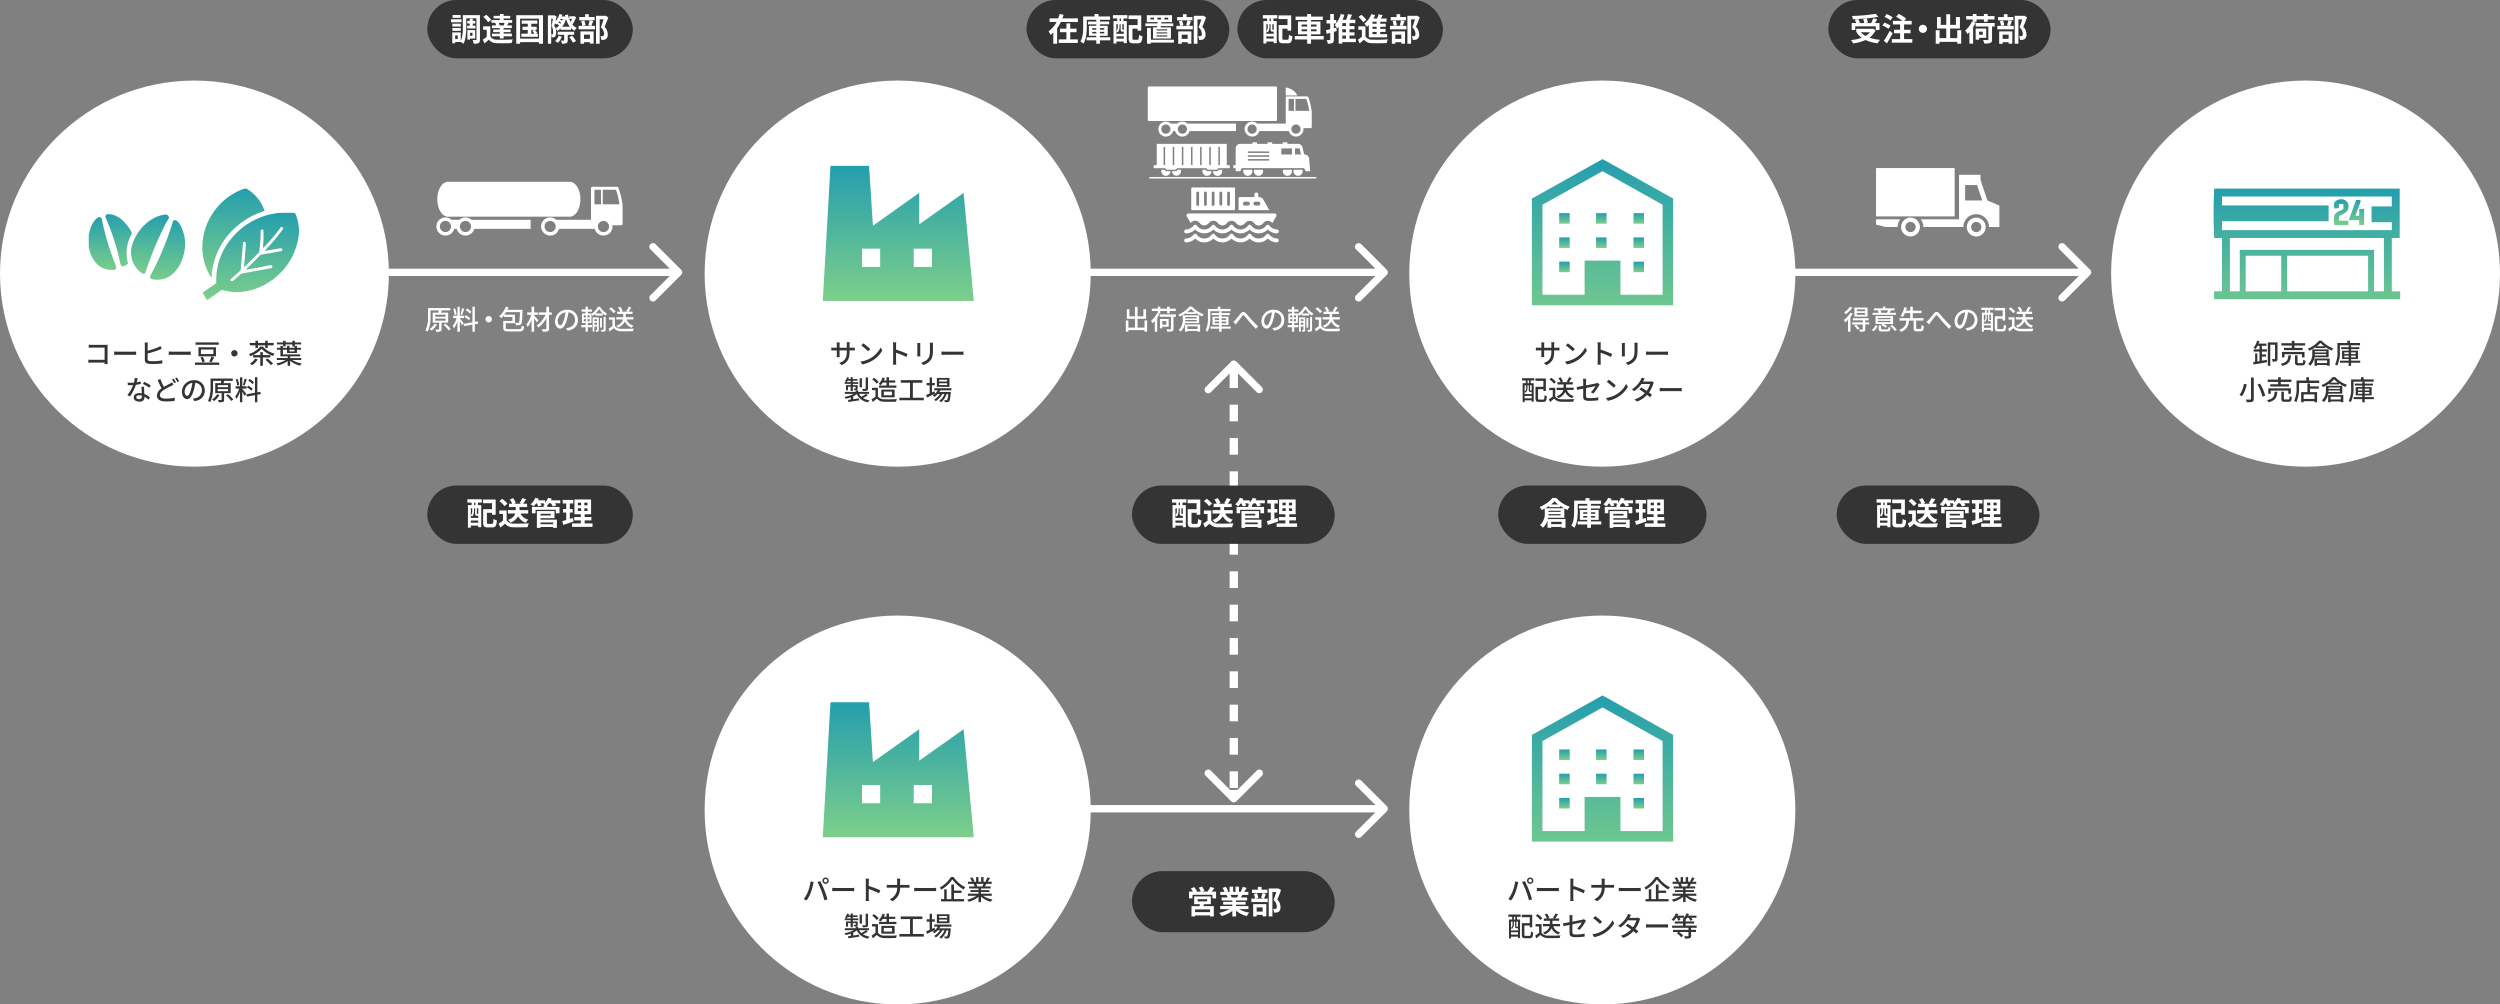
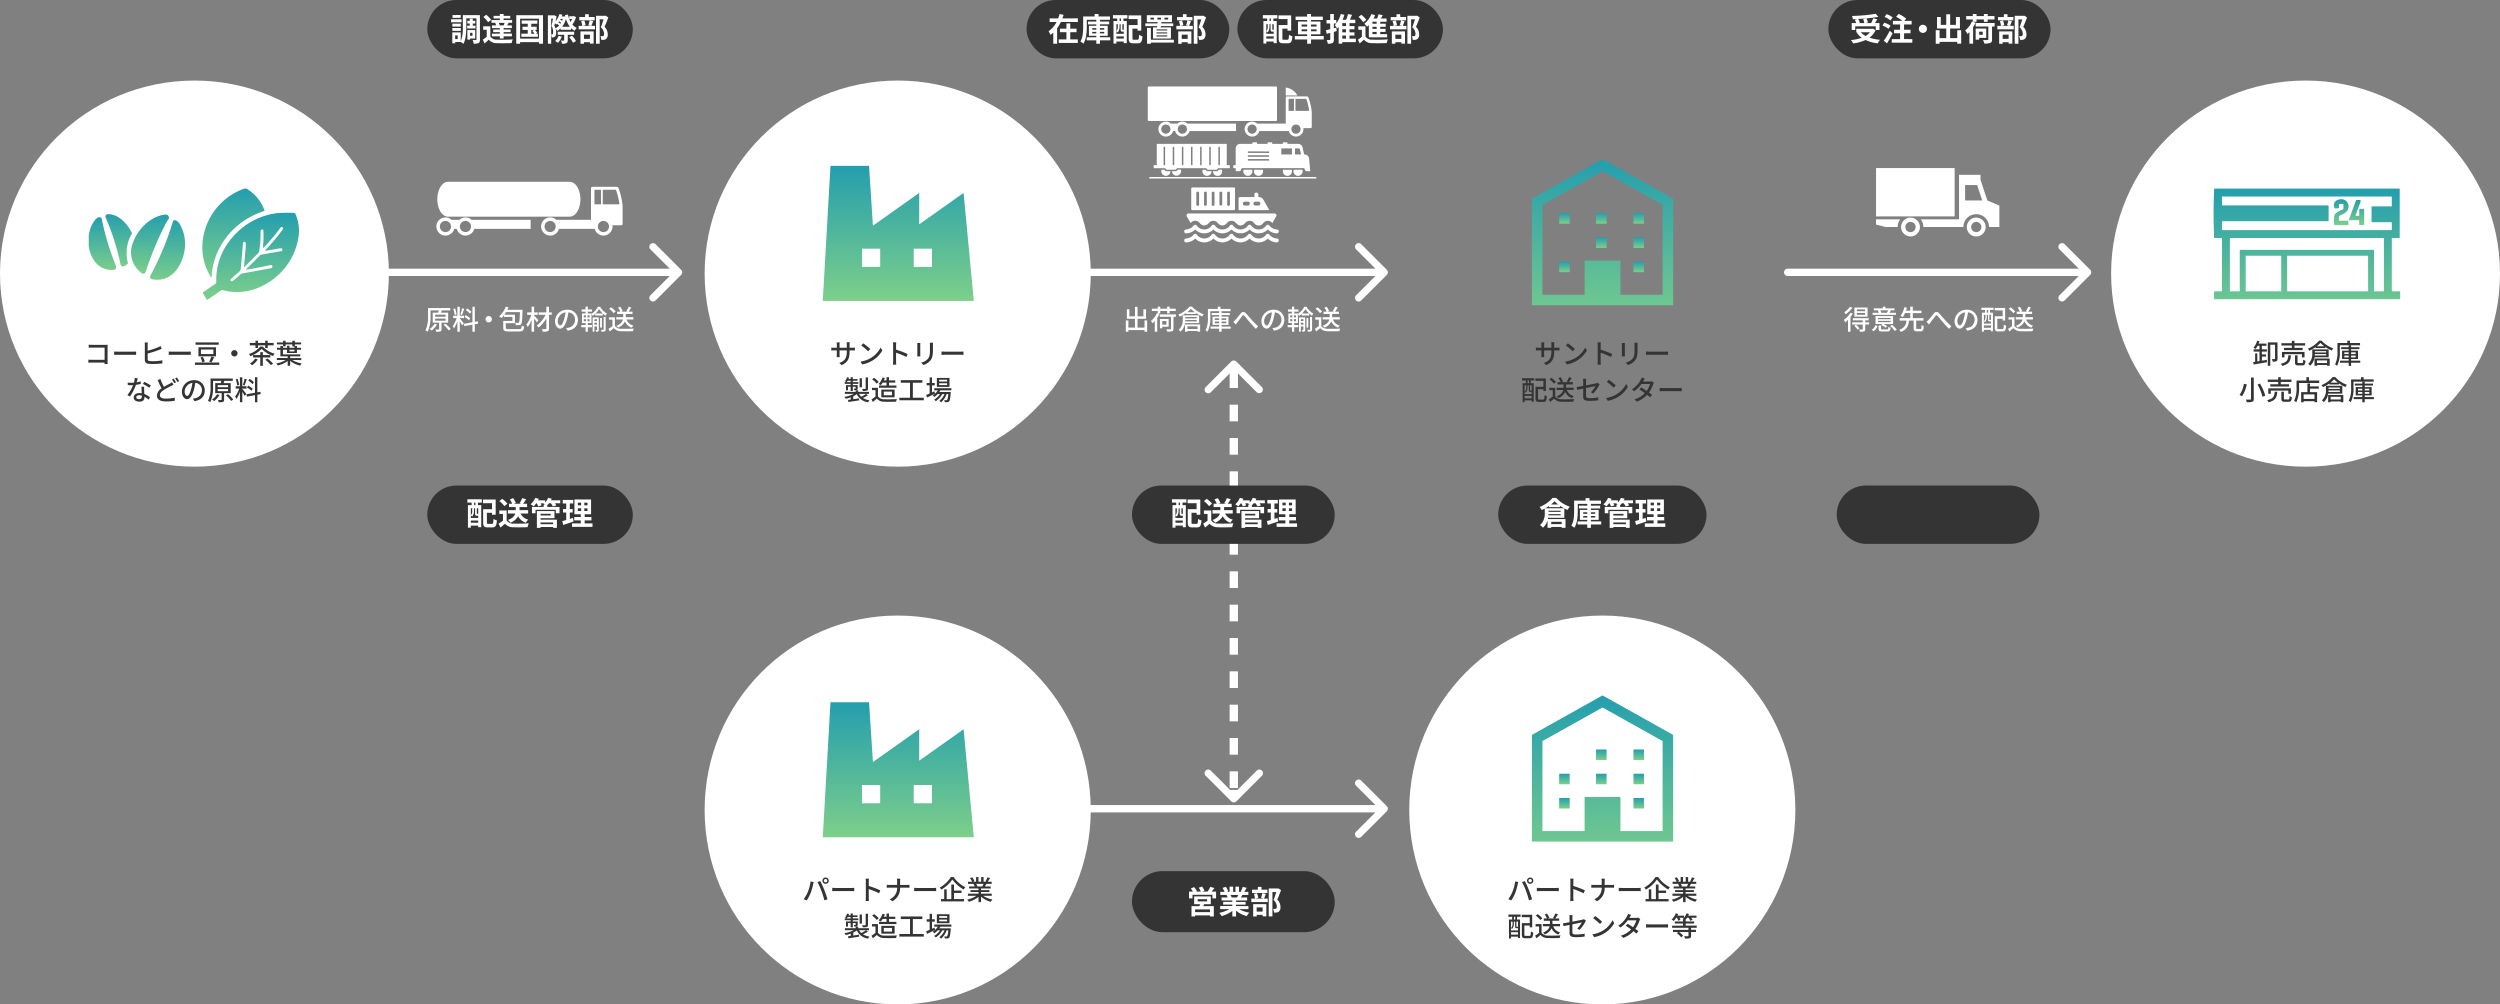
<svg xmlns="http://www.w3.org/2000/svg" width="900" height="361.598">
  <rect width="100%" height="100%" fill="#808080" stroke="none" />
  <defs>
    <linearGradient id="a" x1=".5" x2=".5" y2="1" gradientUnits="objectBoundingBox">
      <stop offset="0" stop-color="#249eae" />
      <stop offset="1" stop-color="#7dcf8a" />
    </linearGradient>
    <clipPath id="b">
      <path data-name="長方形 134" fill="#fff" d="M0 0h67.041v19.344H0z" />
    </clipPath>
  </defs>
  <g data-name="グループ 110" transform="translate(8009 -1181)">
    <circle data-name="楕円形 6" cx="69.5" cy="69.5" r="69.5" transform="translate(-7755.333 1210)" fill="#fff" />
    <ellipse data-name="楕円形 70" cx="69.5" cy="70" rx="69.5" ry="70" transform="translate(-7755.333 1402.598)" fill="#fff" />
    <path data-name="パス 53" d="M50.692 36.854L34.717 48.167V36.854L18.055 48.661l-1.393-21.528H2.777L0 75.743h54.373zM20.672 63.5h-6.56v-6.565h6.56zm18.633 0h-6.562v-6.565H39.3z" transform="translate(-7712.802 1213.591)" fill="url(#a)" />
    <g data-name="工場アイコン5">
      <path data-name="パス 53" d="M50.692 36.854L34.717 48.167V36.854L18.055 48.661l-1.393-21.528H2.777L0 75.743h54.373zM20.672 63.5h-6.56v-6.565h6.56zm18.633 0h-6.562v-6.565H39.3z" transform="translate(-7712.802 1406.673)" fill="url(#a)" />
    </g>
-     <circle data-name="楕円形 7" cx="69.5" cy="69.5" r="69.5" transform="translate(-7501.667 1210)" fill="#fff" />
    <ellipse data-name="楕円形 69" cx="69.5" cy="70" rx="69.5" ry="70" transform="translate(-7501.667 1402.598)" fill="#fff" />
    <g data-name="先の尖ったビルのアイコン素材 7" transform="translate(-7457.513 1238.269)" fill="url(#a)">
      <path data-name="パス 54" d="M25.421 0l-.925.517-24.5 13.7v38.42h50.848V14.215zm21.627 48.844H31.873V36.557h-12.9v12.287H3.795V16.44L25.421 4.347 47.048 16.44z" />
-       <path data-name="長方形 27" d="M9.811 28.194h3.795v3.795H9.811z" />
      <path data-name="長方形 28" d="M23.091 28.194h3.795v3.795h-3.795z" />
      <path data-name="長方形 29" d="M36.562 28.194h3.795v3.795h-3.795z" />
      <path data-name="長方形 30" d="M9.811 19.467h3.795v3.795H9.811z" />
      <path data-name="長方形 31" d="M23.091 19.467h3.795v3.795h-3.795z" />
      <path data-name="長方形 32" d="M36.562 19.467h3.795v3.795h-3.795z" />
      <path data-name="長方形 33" d="M9.811 36.922h3.795v3.795H9.811z" />
      <path data-name="長方形 34" d="M36.562 36.922h3.795v3.795h-3.795z" />
    </g>
    <g data-name="先の尖ったビルのアイコン素材 7" transform="translate(-7457.513 1431.348)" fill="url(#a)">
      <path data-name="パス 54" d="M25.421 0l-.925.517-24.5 13.7v38.42h50.848V14.215zm21.627 48.844H31.873V36.557h-12.9v12.287H3.795V16.44L25.421 4.347 47.048 16.44z" />
      <path data-name="長方形 27" d="M9.811 28.194h3.795v3.795H9.811z" />
      <path data-name="長方形 28" d="M23.091 28.194h3.795v3.795h-3.795z" />
      <path data-name="長方形 29" d="M36.562 28.194h3.795v3.795h-3.795z" />
-       <path data-name="長方形 30" d="M9.811 19.467h3.795v3.795H9.811z" />
      <path data-name="長方形 31" d="M23.091 19.467h3.795v3.795h-3.795z" />
      <path data-name="長方形 32" d="M36.562 19.467h3.795v3.795h-3.795z" />
      <path data-name="長方形 33" d="M9.811 36.922h3.795v3.795H9.811z" />
      <path data-name="長方形 34" d="M36.562 36.922h3.795v3.795h-3.795z" />
    </g>
    <path data-name="パス 1635" d="M-7852.555 1297.563a5.839 5.839 0 01-1.825 1.907 5.605 5.605 0 01.767.541 8.063 8.063 0 001.937-2.192zm.216-1.878h3.736v.767h-3.736zm0-1.416h3.736v.747h-3.736zm4.683 2.88v-3.587h-2.577c.088-.256.177-.541.256-.826h3.074v-.836h-8.012v2.841a11.287 11.287 0 01-.914 5.21 3.786 3.786 0 01.806.452 12.805 12.805 0 001.013-5.652v-2.014h2.949c-.039.256-.1.55-.164.826h-2.008v3.588h2.31v2.33c0 .118-.039.157-.177.157s-.639 0-1.147-.01a3.554 3.554 0 01.275.806 4.466 4.466 0 001.53-.138c.328-.118.4-.364.4-.8v-2.345zm-1.691.806a10.444 10.444 0 011.871 2l.747-.492a11 11 0 00-1.91-1.933zm10.047-4.728a7.93 7.93 0 00-1.556-1.189l-.462.619a7.115 7.115 0 011.535 1.266zm-.423 2.34a8.221 8.221 0 00-1.639-1.11l-.433.655a7.537 7.537 0 011.622 1.187zm-2.94-3.587a17.4 17.4 0 01-.6 2.241l.59.187c.246-.573.551-1.484.8-2.251zm-1.97 2.231a10.026 10.026 0 00-.541-2.192l-.655.164a9.585 9.585 0 01.496 2.222zm1.147 1.317h1.534v-.855h-1.53v-3.215h-.851v3.215h-1.524v.855h1.248a9.714 9.714 0 01-1.416 2.819 4.889 4.889 0 01.442.914 10.21 10.21 0 001.25-2.605v3.768h.855v-3.755c.328.521.7 1.14.865 1.494l.58-.718c-.206-.295-1.147-1.494-1.445-1.809zm6.635 1.976l-.128-.836-1.091.187v-5.436h-.855v5.593l-3.057.55.147.845 2.91-.531v2.556h.855v-2.711zm3.788-2.723a1.141 1.141 0 00-1.14 1.14 1.141 1.141 0 001.14 1.14 1.141 1.141 0 001.14-1.14 1.141 1.141 0 00-1.136-1.14zm7.373 4.7c-1.042 0-1.229-.088-1.229-.492v-1.625h3.3v-3.084h-3.8c.206-.285.41-.59.6-.9h4.986c-.082 2.546-.164 3.48-.344 3.706a.369.369 0 01-.344.147c-.177 0-.58-.01-1.032-.049a2.307 2.307 0 01.256.865 8 8 0 001.239-.02.876.876 0 00.688-.374c.285-.364.383-1.534.472-4.728.01-.138.01-.41.01-.41h-5.445c.147-.285.285-.58.4-.875l-.963-.275a8.847 8.847 0 01-2.408 3.5 6.644 6.644 0 01.806.649 9.135 9.135 0 00.9-1v.58h3.065v1.452h-3.3v2.458c0 1.072.482 1.327 2.163 1.327h3.411c1.455 0 1.789-.344 1.956-1.779a2.816 2.816 0 01-.885-.328c-.082 1.072-.233 1.258-1.088 1.258zm10.532-3.194c-.226-.265-1.17-1.317-1.556-1.691v-.256h1.291v-.875h-1.288v-2.055h-.922v2.055h-1.575v.875h1.455a9.92 9.92 0 01-1.76 3.5 5.145 5.145 0 01.48.883 9.078 9.078 0 001.395-2.605v4.316h.927v-4.768a17.156 17.156 0 01.993 1.406zm4.778-2.823h-.97v-2.048h-.967v2.048h-2.785v.875h2.5a10.409 10.409 0 01-3.172 3.854 3.891 3.891 0 01.655.737 11.746 11.746 0 002.8-3.313v3.637c0 .177-.069.236-.246.236s-.8.01-1.386-.01a4.4 4.4 0 01.328.934 5.063 5.063 0 001.781-.177c.354-.147.492-.4.492-.983v-4.915h.97zm9.427 2.743a3.639 3.639 0 00-1.115-2.694 3.639 3.639 0 00-2.735-1.011 4.26 4.26 0 00-4.394 4.085c0 1.638.895 2.723 1.868 2.723s1.789-1.106 2.375-3.108a19.579 19.579 0 00.59-2.762 2.614 2.614 0 012.376 2.747 2.827 2.827 0 01-2.376 2.787 6.075 6.075 0 01-.875.138l.58.919c2.389-.344 3.706-1.76 3.706-3.824zm-7.255.28a3.286 3.286 0 012.8-3.038 15.647 15.647 0 01-.541 2.54c-.45 1.519-.912 2.158-1.354 2.158-.423 0-.9-.524-.9-1.655zm9.375-.6h.757v.757h-.757zm0-1.366h.757v.737h-.757zm2.084.737h-.744v-.737h.747zm0 1.386h-.744v-.757h.747zm2.186-2.79a7.65 7.65 0 001.235-1.579 8.335 8.335 0 001.321 1.582zm-2.821 3.441h1.317v-3.251a3.423 3.423 0 01.41.7 6.484 6.484 0 00.973-.777v.629h2.684v-.729a7.389 7.389 0 001.022.8 6.167 6.167 0 01.472-.786 7.186 7.186 0 01-2.458-2.438h-.806a6.643 6.643 0 01-2.3 2.54v-.128h-1.311v-.649h1.514v-.8h-1.517v-1.006h-.819v1h-1.413v.8h1.416v.649h-1.278v3.45h1.288v.7h-1.543v.819h1.543v1.609h.806v-1.615h1.484v-.819h-1.484zm2.376.58v-.688h.927v.688zm.927-1.953v.649h-.924v-.649zm.649-.668h-2.222v5.141h.649v-1.858h.924v1.15c0 .082-.01.1-.082.1h-.423a2.2 2.2 0 01.164.639 1.4 1.4 0 00.773-.125c.177-.108.216-.3.216-.6zm1.12.233h-.655v3.45h.655zm.629 4.109c0 .1-.039.128-.147.138s-.462 0-.842-.01a2.709 2.709 0 01.216.678 3.37 3.37 0 001.2-.118c.236-.118.3-.315.3-.688v-4.503h-.727zm10.7-3.588v-.821h-2.737v-1.163h2.428v-.826h-1.426a16.662 16.662 0 00.993-1.5l-.934-.295a8.41 8.41 0 01-.865 1.6l.56.2h-2.427l.541-.236a5.243 5.243 0 00-.875-1.534l-.777.328a5.593 5.593 0 01.793 1.442h-1.118v.826h2.182v1.17h-2.506v.819h2.408c-.187.786-.757 1.638-2.369 2.271a2.867 2.867 0 01.6.655 4.506 4.506 0 002.487-2.241 4 4 0 002.477 2.271 3.4 3.4 0 01.59-.767 3.458 3.458 0 01-2.487-2.192zm-6.38-2.867a7.5 7.5 0 00-1.681-1.5l-.679.546a7.386 7.386 0 011.638 1.556zm-.27 2.086h-2.153v.842h1.258v2.31a14.818 14.818 0 01-1.425 1.008l.475.944c.511-.423.983-.819 1.445-1.219a3.366 3.366 0 002.71 1.13c1.121.049 3.1.029 4.207-.016a4.164 4.164 0 01.3-.934 56.912 56.912 0 01-4.506.069 2.673 2.673 0 01-2.311-1.028z" fill="#fff" />
    <path data-name="パス 1634" d="M-7596.976 1296.354v2.585h-2.51v-3.175h3.067v-3.44h-.963v2.556h-2.1v-3.4h-.934v3.4h-2.005v-2.546h-.911v3.431h2.92v3.175h-2.369v-2.586h-.924v4.08h.924v-.6h5.81v.58h.944v-4.06zm4.767-2.567h.895v-.826h2.487v.826h.9v-.826h2.192v-.834h-2.192v-.718h-.9v.718h-2.487v-.718h-.895v.718h-2.13v.836h2.13zm-.265-.059a7.624 7.624 0 01-2.192 2.8 6.847 6.847 0 01.58.845 7.8 7.8 0 00.806-.806v3.863h.885v-5.01a11.178 11.178 0 00.786-1.416zm3.359 2.851v1.3h-1.465v-1.3zm.836 2.055v-2.8h-3.146v3.372h.845v-.573zm2.614-4.447h-5.826v.855h4.04v4.3c0 .157-.059.2-.246.206-.164.01-.8.01-1.425-.02a3.385 3.385 0 01.328.855 5.771 5.771 0 001.769-.147c.364-.128.482-.374.482-.885v-4.304h.885zm7.461.944v.492h-4.089v-.492zm-4.116 1.573l.029-.511h4.089v.511zm5 .629v-2.817h-5.9v1.371a4.828 4.828 0 01-1.465 3.873 3.7 3.7 0 01.718.629 5.079 5.079 0 001.563-3.052zm-.56 1.14v.963h-3.647v-.963zm-4.532 1.946h.885v-.285h3.647v.275h.924v-2.61h-5.456zm.819-7.039a8.49 8.49 0 001.322-1.213 9.712 9.712 0 001.386 1.22zm.826-2.015a10.486 10.486 0 01-4.044 2.89 3.441 3.441 0 01.511.737 13.811 13.811 0 002.299-1.305v.354h3.49v-.393a14.47 14.47 0 002.32 1.3 4.8 4.8 0 01.544-.793 10.905 10.905 0 01-4.237-2.785zm14.756 1.667v-.819h-3.627v-.806h-.954v.806h-3.562v3.1a9.371 9.371 0 01-.855 4.587 3.78 3.78 0 01.727.521 10.626 10.626 0 00.993-5.108v-2.291zm-5.662 4.355v-.64h1.563v.64zm0-1.819h1.563v.619h-1.563zm4.08 0v.619h-1.638v-.619zm0 1.819h-1.638v-.64h1.638zm1.651 1.18h-3.293v-.6h2.487v-2.989h-2.487v-.564h2.969v-.7h-2.969v-.629h-.875v.629h-2.7v.7h2.7v.56h-2.376v2.988h2.376v.6h-3.113v.757h3.113v1.124h.875v-1.12h3.293zm.924-1.71l.921.954c.164-.226.393-.541.6-.836.472-.58 1.229-1.622 1.661-2.163.315-.383.5-.452.885-.029.459.521 1.2 1.465 1.828 2.182.649.757 1.524 1.73 2.251 2.418l.8-.914c-.898-.807-1.825-1.782-2.435-2.449-.609-.649-1.376-1.638-2-2.261-.678-.678-1.248-.6-1.868.118-.595.71-1.379 1.779-1.879 2.281a6.05 6.05 0 01-.763.7zm18.364-.65a3.639 3.639 0 00-1.116-2.694 3.639 3.639 0 00-2.735-1.011 4.26 4.26 0 00-4.394 4.085c0 1.638.895 2.723 1.868 2.723s1.789-1.106 2.377-3.108a19.579 19.579 0 00.59-2.762 2.614 2.614 0 012.374 2.747 2.827 2.827 0 01-2.376 2.787 6.075 6.075 0 01-.875.138l.58.919c2.389-.344 3.707-1.76 3.707-3.824zm-7.256.28a3.286 3.286 0 012.8-3.038 15.647 15.647 0 01-.541 2.54c-.45 1.519-.912 2.158-1.354 2.158-.423 0-.9-.524-.9-1.655zm9.379-.6h.757v.757h-.757zm0-1.366h.757v.737h-.757zm2.084.737h-.747v-.737h.747zm0 1.386h-.747v-.757h.747zm2.182-2.785a7.65 7.65 0 001.235-1.579 8.335 8.335 0 001.321 1.577zm-2.821 3.436h1.317v-3.251a3.423 3.423 0 01.41.7 6.484 6.484 0 00.973-.777v.629h2.684v-.729a7.389 7.389 0 001.022.8 6.166 6.166 0 01.472-.786 7.186 7.186 0 01-2.458-2.438h-.806a6.643 6.643 0 01-2.3 2.54v-.128h-1.311v-.649h1.514v-.8h-1.517v-1.006h-.819v1h-1.413v.8h1.416v.649h-1.278v3.45h1.288v.7h-1.544v.819h1.543v1.609h.806v-1.615h1.484v-.819h-1.483zm2.376.58v-.688h.927v.688zm.927-1.953v.649h-.924v-.649zm.649-.668h-2.22v5.141h.649v-1.858h.924v1.15c0 .082-.01.1-.082.1h-.423a2.2 2.2 0 01.164.639 1.4 1.4 0 00.773-.125c.177-.108.216-.3.216-.6zm1.12.233h-.655v3.45h.655zm.629 4.109c0 .1-.039.128-.147.138s-.462 0-.842-.01a2.709 2.709 0 01.216.678 3.37 3.37 0 001.2-.118c.236-.118.3-.315.3-.688v-4.503h-.727zm10.7-3.588v-.821h-2.737v-1.163h2.428v-.826h-1.426a16.66 16.66 0 00.993-1.5l-.934-.295a8.409 8.409 0 01-.865 1.6l.56.2h-2.427l.541-.236a5.243 5.243 0 00-.875-1.534l-.777.328a5.593 5.593 0 01.793 1.442h-1.118v.826h2.182v1.17h-2.507v.819h2.408c-.187.786-.757 1.638-2.369 2.271a2.867 2.867 0 01.6.655 4.506 4.506 0 002.487-2.241 4 4 0 002.474 2.266 3.4 3.4 0 01.59-.767 3.458 3.458 0 01-2.487-2.192zm-6.38-2.867a7.5 7.5 0 00-1.681-1.5l-.675.547a7.385 7.385 0 011.638 1.556zm-.27 2.086h-2.153v.842h1.258v2.31a14.817 14.817 0 01-1.424 1.008l.475.944c.511-.423.983-.819 1.445-1.219a3.366 3.366 0 002.71 1.13c1.121.049 3.1.029 4.207-.016a4.164 4.164 0 01.3-.934 56.912 56.912 0 01-4.506.069 2.673 2.673 0 01-2.32-1.032z" fill="#fff" />
    <path data-name="パス 1636" d="M-7337.606 1293.032h-2.929v-.652h2.929zm0 1.288h-2.929v-.655h2.929zm.924-2.615h-4.735v3.293h4.736zm-6.341-.265a7.227 7.227 0 01-2.048 1.956 5.1 5.1 0 01.472.757 9.876 9.876 0 002.458-2.373zm.216 2.13a9.028 9.028 0 01-2.4 2.585 6.745 6.745 0 01.462.924 10.13 10.13 0 001.032-.95v4.3h.885v-5.313a11.1 11.1 0 00.826-1.219zm1.357 4.738a8.684 8.684 0 011.169 1.392l.688-.492a8.6 8.6 0 00-1.208-1.328zm5.348-1.278h-1.406v-.714h1.219v-.754h-5.682v.757h3.549v.718h-3.785v.786h3.785v1.638c0 .118-.039.147-.187.157s-.609.01-1.1-.01a3.775 3.775 0 01.295.826 4.224 4.224 0 001.494-.147c.328-.128.41-.354.41-.806v-1.662h1.406zm6.821-4.306a7.557 7.557 0 01-.393.855l.157.039h-2.418l.2-.049a3.753 3.753 0 00-.334-.845zm2.811.895h-2.3c.147-.236.3-.521.482-.845l-.246-.049h1.553v-.727h-3.267v-.59h-.914v.59h-3.249v.727h1.661l-.226.049a4.449 4.449 0 01.334.845h-2.222v.737h8.4zm-1.923 2.284h-4.532v-.443h4.532zm0 1.072h-4.532v-.452h4.532zm.9-2.192h-6.308v2.867h2.4l-.374.37a7.118 7.118 0 011.6.983l.56-.58a7.291 7.291 0 00-1.3-.767h3.421zm-6.988 5.448a3.668 3.668 0 001.386-1.884l-.757-.285a3.269 3.269 0 01-1.347 1.678zm3.234-.639c-.482 0-.573-.039-.573-.275v-1.164h-.885v1.17c0 .8.275 1.013 1.366 1.013h1.73c.845 0 1.091-.265 1.2-1.357a2.6 2.6 0 01-.786-.295c-.039.8-.108.9-.492.9zm2.7-1.209a7.5 7.5 0 011.636 1.776l.757-.452a8.253 8.253 0 00-1.691-1.75zm9.771 1.039c-.334 0-.393-.049-.393-.354v-2.655h2.621v-.885h-3.844v-1.808h3.113v-.875h-3.113v-1.435h-.924v1.435h-1.534c.128-.364.236-.727.334-1.065l-.934-.177a8.11 8.11 0 01-1.351 3.113 4.936 4.936 0 01.806.433 7.383 7.383 0 00.806-1.435h1.878v1.815h-3.834v.885h2.438a3.3 3.3 0 01-2.585 3.276 3.011 3.011 0 01.573.806c2.231-.819 2.762-2.261 2.979-4.08h1.651v2.651c0 .924.236 1.219 1.209 1.219h1.278c.836 0 1.081-.4 1.17-1.907a2.846 2.846 0 01-.826-.374c-.039 1.219-.1 1.416-.423 1.416zm3.3-2.566l.921.954c.164-.226.393-.541.6-.836.472-.58 1.229-1.622 1.661-2.163.315-.383.5-.452.885-.029.459.521 1.2 1.465 1.828 2.182.649.757 1.524 1.73 2.251 2.418l.8-.914c-.897-.806-1.821-1.779-2.431-2.448-.609-.649-1.376-1.642-2-2.261-.678-.678-1.248-.6-1.868.118-.6.708-1.386 1.779-1.884 2.281a6.05 6.05 0 01-.76.7zm18.371-.649a3.639 3.639 0 00-1.115-2.693 3.639 3.639 0 00-2.735-1.011 4.26 4.26 0 00-4.4 4.088c0 1.638.895 2.723 1.868 2.723s1.791-1.111 2.378-3.114a19.579 19.579 0 00.59-2.762 2.614 2.614 0 012.375 2.742 2.827 2.827 0 01-2.376 2.793 6.076 6.076 0 01-.875.138l.583.921c2.39-.345 3.707-1.761 3.707-3.825zm-7.255.285a3.286 3.286 0 012.8-3.038 15.647 15.647 0 01-.541 2.54c-.45 1.511-.912 2.15-1.355 2.15-.423 0-.9-.521-.9-1.651zm11.112-2.92h-.492v-.983h.492zm.97 2.644a.173.173 0 00-.049-.039c-.01.02-.039.029-.138.029h-.276c-.1 0-.108-.02-.108-.147v-1.72h.573zm-2.526 2.8v-.865h2.523v.865zm0-4.679h.573v.767a2.016 2.016 0 01-.573 1.556 1.91 1.91 0 01.364.328 2.558 2.558 0 00.678-1.868v-.777h.452v1.72c0 .511.118.629.521.629h.508v.8h-2.524zm-.934-1.75h1.366v.983h-1.147v6.822h.714v-.649h2.524v.511h.737v-6.681h-1.069v-.983h1.278v-.81h-4.4zm6.252 6.881c-.41 0-.492-.069-.492-.452v-3.281h1.937v.645h.885v-4.521h-3.756v.875h2.867v2.13h-2.836v4.155c0 1.032.3 1.294 1.278 1.294h1.522c.944 0 1.189-.459 1.288-2.071a2.431 2.431 0 01-.826-.387c-.059 1.37-.128 1.615-.531 1.615zm12.346-3.458v-.819h-2.733v-1.166h2.428v-.826h-1.425a16.66 16.66 0 00.993-1.5l-.934-.295a8.409 8.409 0 01-.865 1.6l.56.2h-2.428l.541-.236a5.243 5.243 0 00-.875-1.534l-.777.328a5.593 5.593 0 01.793 1.442h-1.119v.826h2.182v1.17h-2.504v.819h2.408c-.187.786-.757 1.638-2.369 2.271a2.867 2.867 0 01.6.655 4.506 4.506 0 002.483-2.246 4 4 0 002.477 2.271 3.4 3.4 0 01.59-.767 3.458 3.458 0 01-2.483-2.193zm-6.38-2.867a7.5 7.5 0 00-1.681-1.5l-.675.547a7.385 7.385 0 011.638 1.556zm-.261 2.084h-2.157v.842h1.257v2.311a14.819 14.819 0 01-1.425 1.013l.475.944c.511-.423.983-.819 1.445-1.219a3.366 3.366 0 002.71 1.13c1.121.049 3.1.029 4.207-.016a4.164 4.164 0 01.3-.934 56.912 56.912 0 01-4.506.069 2.673 2.673 0 01-2.32-1.032z" fill="#fff" />
    <ellipse data-name="楕円形 49" cx="70" cy="69.5" rx="70" ry="69.5" transform="translate(-8009 1210)" fill="#fff" />
    <ellipse data-name="楕円形 50" cx="70" cy="69.5" rx="70" ry="69.5" transform="translate(-7249 1210)" fill="#fff" />
    <path d="M-7872.693 1280.351h104.805l-6.938 6.934a1.311 1.311 0 101.854 1.853l9.175-9.175a1.311 1.311 0 000-1.853l-9.175-9.175a1.311 1.311 0 10-1.854 1.853l6.938 6.938h-104.805a1.311 1.311 0 00-1.311 1.311 1.311 1.311 0 001.311 1.314z" fill="#fff" />
    <path data-name="arrow-right_icon-icons.com_72375" d="M-7618.655 1280.351h104.805l-6.938 6.934a1.311 1.311 0 101.854 1.853l9.175-9.175a1.311 1.311 0 000-1.853l-9.175-9.175a1.311 1.311 0 10-1.854 1.853l6.938 6.938h-104.805a1.311 1.311 0 00-1.311 1.311 1.311 1.311 0 001.311 1.314zm0 193.102h104.805l-6.938 6.934a1.311 1.311 0 101.854 1.853l9.175-9.175a1.311 1.311 0 000-1.853l-9.175-9.175a1.311 1.311 0 10-1.854 1.853l6.938 6.938h-104.805a1.311 1.311 0 00-1.311 1.311 1.311 1.311 0 001.311 1.314zm253.22-193.102h104.805l-6.938 6.934a1.311 1.311 0 101.854 1.853l9.175-9.175a1.311 1.311 0 000-1.853l-9.175-9.175a1.311 1.311 0 10-1.854 1.853l6.938 6.938h-104.805a1.311 1.311 0 00-1.311 1.311 1.311 1.311 0 001.311 1.314z" fill="#fff" />
    <g data-name="グループ 11">
      <path data-name="パス 35" d="M-7333.626 1259.961h8.716a4.588 4.588 0 00-.934 2.77h-4.289l-3.493-.886zm44.4-4.936v7.706h-3.7c0-.11-.015-.214-.024-.328a4.62 4.62 0 00-9.229.328h-14.413a4.565 4.565 0 00-.932-2.77h13.781v-16.037h7.73v1.85l2.466 7.4zm-6.172-1.851l-1.844-5.55h-4.32v5.55zm-22.428 9.556a3.389 3.389 0 11-3.386-3.387 3.389 3.389 0 013.386 3.387zm-1.539 0a1.853 1.853 0 10-1.847 1.85 1.853 1.853 0 001.847-1.85zm25.2 0a3.392 3.392 0 11-3.39-3.387 3.392 3.392 0 013.39 3.387zm-1.54 0a1.843 1.843 0 10-.539 1.309 1.85 1.85 0 00.539-1.309zm-9.628-21.221h-28.293v17.389h28.293z" fill="#fff" />
    </g>
    <rect data-name="長方形 132" width="73" height="21" rx="10.5" transform="translate(-7347.799 1355.794)" fill="#343434" />
    <g data-name="グループ 107">
      <rect data-name="長方形 130" width="74" height="21" rx="10.5" transform="translate(-7855.186 1355.794)" fill="#343434" />
      <path data-name="パス 1727" d="M-7837.856 1362.849h-.47v-.917h.47zm1.017 3.165a.246.246 0 01-.057-.046c-.023.034-.046.034-.149.034h-.2c-.082 0-.092-.011-.092-.164v-1.853h.5zm-2.661 3.165v-.78h2.661v.78zm.5-5.2v.895a2.336 2.336 0 01-.5 1.638v-2.527zm2.056 2.685h.1v.791h-2.661v-.908a2.9 2.9 0 01.482.424 3.176 3.176 0 00.664-2.078v-.906h.39v1.856c0 .677.149.826.642.826zm-3.819-4.737h1.548v.917h-1.33v8.11h1.044v-.726h2.657v.573h1.09v-7.952h-1.2v-.917h1.411v-1.2h-5.2zm7.563 7.666c-.447 0-.516-.057-.516-.539v-3.45h1.842v.711h1.319v-5.482h-4.568v1.319h3.249v2.156h-3.195v4.76c0 1.411.4 1.8 1.674 1.8h1.594c1.181 0 1.548-.585 1.686-2.523a4.045 4.045 0 01-1.229-.539c-.069 1.514-.138 1.789-.573 1.789zm14.336-3.726v-1.229h-3.11v-1.1h2.73v-1.2h-1.43c.333-.436.723-1.009 1.09-1.594l-1.4-.424a11.387 11.387 0 01-.952 1.812l.585.206h-2.558l.608-.264a5.934 5.934 0 00-1-1.743l-1.158.482a7.553 7.553 0 01.849 1.525h-1.147v1.2h2.42v1.1h-2.81v1.229h2.661c-.252.826-.918 1.685-2.661 2.326a4.289 4.289 0 01.906.983 5.432 5.432 0 002.785-2.342 4.7 4.7 0 002.766 2.369 5 5 0 01.86-1.147 4.007 4.007 0 01-2.785-2.19zm-7.455-3.555a9.184 9.184 0 00-1.919-1.733l-1.009.826a8.679 8.679 0 011.846 1.812zm-.287 2.458h-2.649v1.245h1.319v2.42a15.062 15.062 0 01-1.571 1.058l.665 1.422a27.431 27.431 0 001.638-1.376 3.816 3.816 0 003.1 1.273c1.365.057 3.67.034 5.043-.034a7.143 7.143 0 01.426-1.385c-1.525.115-4.106.149-5.448.092a2.822 2.822 0 01-2.523-1.124zm16.732 4.307v.642h-4.54v-.642zm-.872-3.1v.6h-3.668v-.6zm-3.668 1.575h5.023v-2.559h-6.331v6.044h1.311v-.31h4.537v.31h1.35v-2.958h-5.9zm7.1-6.434h-3.327q.155-.292.275-.585l-1.3-.31a5.288 5.288 0 01-1.089 1.663v-.768h-2.539c.092-.183.183-.367.264-.55l-1.273-.344a6.157 6.157 0 01-1.69 2.327 7.175 7.175 0 011.113.742 8.471 8.471 0 00.917-1.1h.183a5.853 5.853 0 01.528 1.1l1.229-.344a5.783 5.783 0 00-.378-.757h1.34a3.513 3.513 0 01-.287.229c.149.069.367.172.573.287h-.499v.8h-4.22v2.271h1.284v-1.255h7.301v1.25h1.33v-2.271h-4.395v-.619a7.7 7.7 0 00.631-.7h.669a6.761 6.761 0 01.688 1.124l1.26-.355a5.77 5.77 0 00-.482-.768h1.893zm4.576 6.331c-.367.126-.745.241-1.124.356v-2.295h1.032v-1.25h-1.033v-2.019h1.229v-1.273h-3.785v1.273h1.262v2.018h-1.16v1.25h1.158v2.7c-.528.149-1 .275-1.4.378l.31 1.388c1.1-.356 2.477-.791 3.739-1.239zm1.764-3.464h1.181v.983h-1.181zm0-2.03h1.181v.963h-1.181zm3.464.963h-1.135v-.963h1.135zm0 2.053h-1.135v-.978h1.135zm-1.009 4.461v-1.089h2.431v-1.229h-2.431v-.983h2.305v-5.333h-5.986v5.333h2.294v.983h-2.376v1.229h2.376v1.09h-3.168v1.239h7.373v-1.24z" fill="#fff" />
    </g>
-     <path data-name="パス 1724" d="M-7330.548 1362.849h-.47v-.917h.47zm1.017 3.165a.246.246 0 01-.057-.046c-.023.034-.046.034-.149.034h-.2c-.082 0-.092-.011-.092-.164v-1.853h.5zm-2.661 3.165v-.78h2.661v.78zm.5-5.2v.895a2.336 2.336 0 01-.5 1.638v-2.527zm2.056 2.685h.1v.791h-2.661v-.908a2.9 2.9 0 01.482.424 3.176 3.176 0 00.664-2.078v-.906h.39v1.856c0 .677.149.826.642.826zm-3.819-4.737h1.548v.917h-1.33v8.11h1.044v-.726h2.657v.573h1.09v-7.952h-1.2v-.917h1.411v-1.2h-5.2zm7.563 7.666c-.447 0-.516-.057-.516-.539v-3.45h1.842v.711h1.319v-5.482h-4.568v1.319h3.249v2.156h-3.195v4.76c0 1.411.4 1.8 1.674 1.8h1.594c1.181 0 1.548-.585 1.686-2.523a4.045 4.045 0 01-1.229-.539c-.069 1.514-.138 1.789-.573 1.789zm14.336-3.726v-1.229h-3.11v-1.1h2.73v-1.2h-1.43c.333-.436.723-1.009 1.09-1.594l-1.4-.424a11.387 11.387 0 01-.952 1.812l.585.206h-2.558l.608-.264a5.934 5.934 0 00-1-1.743l-1.158.482a7.553 7.553 0 01.849 1.525h-1.147v1.2h2.42v1.1h-2.81v1.229h2.661c-.252.826-.918 1.685-2.661 2.326a4.289 4.289 0 01.906.983 5.432 5.432 0 002.785-2.342 4.7 4.7 0 002.766 2.369 5 5 0 01.86-1.147 4.007 4.007 0 01-2.785-2.19zm-7.455-3.555a9.184 9.184 0 00-1.919-1.733l-1.009.826a8.679 8.679 0 011.846 1.812zm-.287 2.458h-2.649v1.245h1.319v2.42a15.062 15.062 0 01-1.571 1.058l.665 1.422a27.431 27.431 0 001.638-1.376 3.816 3.816 0 003.1 1.273c1.365.057 3.67.034 5.043-.034a7.143 7.143 0 01.426-1.385c-1.525.115-4.106.149-5.448.092a2.822 2.822 0 01-2.523-1.124zm16.732 4.307v.642h-4.54v-.642zm-.872-3.1v.6h-3.668v-.6zm-3.668 1.575h5.023v-2.559h-6.331v6.044h1.311v-.31h4.537v.31h1.35v-2.958h-5.9zm7.1-6.434h-3.327q.155-.292.275-.585l-1.3-.31a5.288 5.288 0 01-1.089 1.663v-.768h-2.539c.092-.183.183-.367.264-.55l-1.273-.344a6.157 6.157 0 01-1.69 2.327 7.175 7.175 0 011.113.742 8.471 8.471 0 00.917-1.1h.183a5.853 5.853 0 01.528 1.1l1.229-.344a5.783 5.783 0 00-.378-.757h1.34a3.513 3.513 0 01-.287.229c.149.069.367.172.573.287h-.499v.8h-4.22v2.271h1.284v-1.255h7.301v1.25h1.33v-2.271h-4.395v-.619a7.7 7.7 0 00.631-.7h.669a6.761 6.761 0 01.688 1.124l1.26-.355a5.77 5.77 0 00-.482-.768h1.893zm4.576 6.331c-.367.126-.745.241-1.124.356v-2.295h1.032v-1.25h-1.033v-2.019h1.229v-1.273h-3.785v1.273h1.262v2.018h-1.16v1.25h1.158v2.7c-.528.149-1 .275-1.4.378l.31 1.388c1.1-.356 2.477-.791 3.739-1.239zm1.764-3.464h1.181v.983h-1.181zm0-2.03h1.181v.963h-1.181zm3.464.963h-1.135v-.963h1.135zm0 2.053h-1.135v-.978h1.135zm-1.009 4.461v-1.089h2.431v-1.229h-2.431v-.983h2.305v-5.333h-5.986v5.333h2.294v.983h-2.376v1.229h2.376v1.09h-3.168v1.239h7.373v-1.24z" fill="#fff" />
    <g data-name="グループ 108">
      <rect data-name="長方形 133" width="75" height="21" rx="10.5" transform="translate(-7469.654 1355.794)" fill="#343434" />
      <path data-name="パス 1725" d="M-7451.362 1363.557h4v-.447c.459.31.952.608 1.434.872h-6.767a16.96 16.96 0 001.33-.826zm.745-.952a9.632 9.632 0 001.25-1.17 9.439 9.439 0 001.3 1.17zm-.883 2.263h4.324v.41h-4.324zm-.046 1.663l.034-.447h4.335v.447zm4.751 2.317v.845h-3.773v-.849zm.952-1.434v-3.383c.39.206.791.39 1.17.55a5.786 5.786 0 01.814-1.17 11.387 11.387 0 01-4.889-3.165h-1.342a11.858 11.858 0 01-4.668 3.277 5.439 5.439 0 01.768 1.1c.367-.164.737-.344 1.1-.539v1.449a5.525 5.525 0 01-1.7 4.5 5.848 5.848 0 011.055.94 5.489 5.489 0 001.638-2.615v2.657h1.319v-.306h3.773v.306h1.385v-3.157h-6.331c.034-.149.069-.3.092-.447zm6.789-.1v-.559h1.468v.562zm0-1.9h1.468v.562h-1.475zm4.324 0v.562h-1.547v-.562zm0 1.9h-1.547v-.559h1.548zm2.164 1.388h-3.714v-.539h2.8v-3.59h-2.8v-.516h3.326v-1.024h-3.326v-.631h3.624v-1.193h-4.13v-.883h-1.42v.883h-4.106v3.7c0 1.629-.069 3.819-1.009 5.333a4.56 4.56 0 011.09.768c1.055-1.638 1.229-4.278 1.229-6.1v-2.508h3.418v.631h-2.993v1.021h2.993v.516h-2.662v3.59h2.661v.539h-3.464v1.1h3.464v1.239h1.311v-1.239h3.713zm8.9.378v.642h-4.54v-.642zm-.872-3.1v.6h-3.67v-.6zm-3.67 1.571h5.025v-2.558h-6.331v6.044h1.311v-.31h4.542v.31h1.35v-2.958h-5.9zm7.1-6.434h-3.325q.155-.292.275-.585l-1.3-.31a5.288 5.288 0 01-1.089 1.664v-.768h-2.54c.092-.183.183-.367.264-.55l-1.273-.344a6.157 6.157 0 01-1.689 2.327 7.175 7.175 0 011.113.742 8.471 8.471 0 00.917-1.1h.183a5.853 5.853 0 01.528 1.1l1.229-.344a5.783 5.783 0 00-.378-.757h1.34a3.513 3.513 0 01-.287.229c.149.069.367.172.573.287h-.5v.8h-4.22v2.271h1.284v-1.255h7.302v1.25h1.33v-2.271h-4.392v-.619a7.7 7.7 0 00.631-.7h.665a6.761 6.761 0 01.688 1.124l1.259-.355a5.77 5.77 0 00-.482-.768h1.895zm4.576 6.331c-.367.126-.745.241-1.124.356v-2.294h1.036v-1.25h-1.035v-2.019h1.229v-1.273h-3.785v1.273h1.262v2.018h-1.16v1.25h1.158v2.7c-.528.149-1 .275-1.4.378l.31 1.388c1.1-.356 2.477-.791 3.739-1.239zm1.766-3.464h1.181v.983h-1.18zm0-2.03h1.181v.963h-1.18zm3.464.963h-1.135v-.963h1.135zm0 2.053h-1.135v-.977h1.135zm-1.009 4.462v-1.089h2.431v-1.229h-2.431v-.983h2.305v-5.333h-5.986v5.333h2.294v.983h-2.376v1.229h2.376v1.09h-3.166v1.239h7.373v-1.24z" fill="#fff" />
    </g>
    <g data-name="グループ 105">
      <rect data-name="長方形 134" width="74" height="21" rx="10.5" transform="translate(-7563.539 1181)" fill="#343434" />
      <path data-name="パス 1722" d="M-7551.48 1188.566h-.47v-.917h.47zm1.017 3.165a.246.246 0 01-.057-.046c-.023.034-.046.034-.149.034h-.2c-.082 0-.092-.011-.092-.164v-1.854h.5zm-2.661 3.161v-.78h2.661v.78zm.5-5.2v.9a2.336 2.336 0 01-.5 1.638v-2.529zm2.056 2.685h.1v.791h-2.661v-.908a2.9 2.9 0 01.482.424 3.176 3.176 0 00.655-2.087v-.906h.39v1.858c0 .677.149.826.642.826zm-3.819-4.737h1.548v.917h-1.33v8.11h1.044v-.715h2.657v.573h1.09v-7.959h-1.2v-.917h1.411v-1.2h-5.2zm7.558 7.661c-.447 0-.516-.057-.516-.539v-3.44h1.847v.711h1.319v-5.482h-4.568v1.319h3.249v2.156h-3.195v4.76c0 1.411.4 1.8 1.674 1.8h1.594c1.181 0 1.548-.585 1.686-2.523a4.045 4.045 0 01-1.229-.539c-.069 1.514-.138 1.789-.573 1.789zm6.4-3.039v-.7h2v.7zm0-2.42h2v.7h-2zm5.4 0v.7h-1.999v-.7zm0 2.42h-1.999v-.7h2.007zm2.569 1.709h-4.568v-.609h3.383v-4.6h-3.383v-.552h4.243v-1.238h-4.243v-.929h-1.4v.929h-4.163v1.237h4.163v.55h-3.3v4.6h3.3v.619h-4.438v1.229h4.438v1.548h1.4v-1.549h4.576zm4.519-3.018l-.872.229v-1.733h.883v-1.25h-.883v-2.156h-1.311v2.156h-1.327v1.25h1.33v2.064c-.585.138-1.124.264-1.556.356l.287 1.319 1.273-.344v2.348c0 .172-.057.218-.195.218s-.619.011-1.065-.011a4.955 4.955 0 01.379 1.33 3.388 3.388 0 001.71-.272c.367-.206.482-.573.482-1.25v-2.73c.344-.1.688-.195 1.021-.3zm2.162 2.839h1.33v1.135h-1.33zm1.33-3.4h-1.33v-1.067h1.33zm0 2.259h-1.33v-1.115h1.33zm3.559 2.28h-2.294v-1.139h1.786v-1.143h-1.786v-1.113h1.786v-1.144h-1.786v-1.067h2.086v-1.206h-1.95c.264-.55.528-1.17.78-1.766l-1.445-.3a18.924 18.924 0 01-.685 2.066h-1.266a14.473 14.473 0 00.642-1.789l-1.311-.31a9.536 9.536 0 01-2.118 4.048 8.987 8.987 0 01.86 1.2 6.757 6.757 0 00.5-.606v6.062h1.311v-.559h4.89zm7.478-5.39h-1.5v-.723h1.493zm0 1.858h-1.5v-.757h1.493zm0 1.884h-1.5v-.78h1.493zm-2.81 1.147h6.58v-1.147h-2.478v-.78h1.922v-1.1h-1.922v-.761h1.973v-1.1h-1.973v-.723h2.282v-1.147h-2.029c.206-.39.41-.814.619-1.229l-1.5-.287a14.223 14.223 0 01-.482 1.514h-1.313a13.107 13.107 0 00.585-1.216l-1.353-.39a8.316 8.316 0 01-2.532 3.488 9.666 9.666 0 011 1.078c.206-.183.41-.378.619-.6zm-.9-6.288a9.966 9.966 0 00-1.8-1.824l-1.044.78a8.937 8.937 0 011.72 1.9zm-.31 2.34h-2.578v1.25h1.284v2.5a13.744 13.744 0 01-1.422 1.055l.642 1.353a28.61 28.61 0 001.514-1.376 3.573 3.573 0 002.97 1.273c1.4.057 3.831.034 5.253-.034a6.219 6.219 0 01.424-1.33c-1.583.126-4.289.164-5.666.1a2.638 2.638 0 01-2.42-1.135zm14.613-3.35h-2.11v-1.02h-1.319v1.021h-2.1v1.181h5.528zm-1.708 6.354V1195h-2.145v-1.514zm-3.407 3.269h1.262v-.573h2.145v.528h1.329v-4.4h-4.736zm3.3-8.407a12.01 12.01 0 01-.47 1.732l.929.241h-3l1.077-.253a5.774 5.774 0 00-.47-1.674l-1.112.229a7.234 7.234 0 01.4 1.7h-1.311v1.239h5.9v-1.241h-1.33c.195-.447.436-1.065.677-1.7zm5.736-1.709l-.206.046h-3.233v10.058h1.33v-8.773h1.388c-.275.872-.642 2.041-.975 2.856a3.294 3.294 0 011.167 2.34c0 .39-.069.655-.275.78a.965.965 0 01-.424.092 6.345 6.345 0 01-.642-.011 3.04 3.04 0 01.333 1.33 5.934 5.934 0 00.921-.02 1.929 1.929 0 00.78-.287 1.945 1.945 0 00.619-1.712 3.661 3.661 0 00-1.147-2.684c.459-.975.963-2.294 1.365-3.395z" fill="#fff" />
    </g>
    <g data-name="グループ 104">
      <rect data-name="長方形 135" width="73" height="21" rx="10.5" transform="translate(-7639.447 1181)" fill="#343434" />
      <path data-name="パス 1729" d="M-7623.713 1192.58h2.271v-1.258h-2.271v-1.907h-1.376v1.907h-2.328v1.262h2.328v2.608h-2.773v1.262h6.87v-1.262h-2.716zm-2.833-4.966q.246-.614.436-1.25l-1.434-.344c-.138.528-.31 1.055-.5 1.594h-3.095v1.311h2.489a8.692 8.692 0 01-2.857 3.3 9.535 9.535 0 01.677 1.319 8.612 8.612 0 001.009-.8v3.989h1.386v-5.552a13.182 13.182 0 001.338-2.259h6.135v-1.311zm10.746 5.413v-.559h1.468v.562zm0-1.9h1.468v.562h-1.468zm4.324 0v.562h-1.548v-.562zm0 1.9h-1.548v-.559h1.548zm2.168 1.388h-3.716v-.539h2.8v-3.59h-2.8v-.516h3.326v-1.02h-3.326v-.631h3.624v-1.193h-4.13v-.883h-1.422v.883h-4.11v3.7c0 1.629-.069 3.819-1.009 5.333a4.56 4.56 0 011.09.768c1.055-1.638 1.229-4.278 1.229-6.1v-2.508h3.418v.631h-2.993v1.021h2.993v.516h-2.661v3.59h2.661v.539h-3.464v1.1h3.464v1.239h1.311v-1.239h3.716zm3.846-5.849h-.47v-.917h.47zm1.021 3.165a.246.246 0 01-.057-.046c-.023.034-.046.034-.149.034h-.2c-.082 0-.092-.011-.092-.164v-1.854h.5zm-2.654 3.161v-.78h2.657v.78zm.5-5.2v.9a2.336 2.336 0 01-.5 1.638v-2.529zm2.053 2.685h.1v.791h-2.657v-.908a2.9 2.9 0 01.482.424 3.176 3.176 0 00.655-2.077v-.906h.39v1.858c0 .677.149.826.642.826zm-3.819-4.738h1.548v.917h-1.33v8.11h1.044v-.714h2.657v.573h1.09v-7.959h-1.2v-.917h1.414v-1.2h-5.207zm7.558 7.661c-.447 0-.516-.057-.516-.539v-3.439h1.846v.711h1.319v-5.482h-4.563v1.319h3.249v2.156h-3.2v4.76c0 1.411.4 1.8 1.674 1.8h1.594c1.181 0 1.548-.585 1.686-2.523a4.045 4.045 0 01-1.228-.538c-.067 1.509-.136 1.784-.572 1.784zm8.464-7.936h1.3v.677h-1.3zm-1.239.677h-1.269v-.677h1.274zm3.785-.677h1.331v.677h-1.327zm1 4.6h-3.863v-.39h3.865zm0 1.09h-3.863v-.4h3.865zm0 1.09h-3.863v-.41h3.865zm-5.136-3.284v4.014h6.457v-4.014h-3.69l.082-.447h4.438v-1h-4.3l.057-.447h3.803v-2.489h-9.072v2.489h3.9l-.034.447h-4.394v1h4.267q-.034.241-.069.447zm7.523 4.45h-8.283v-4.29h-1.385v5.734h1.385v-.41h8.284zm6.675-8.177h-2.11v-1.021h-1.321v1.021h-2.1v1.181h5.528zm-1.709 6.353V1195h-2.144v-1.514zm-3.406 3.269h1.262v-.573h2.145v.528h1.332v-4.4h-4.739zm3.3-8.407a12.01 12.01 0 01-.47 1.732l.929.241h-3l1.078-.252a5.774 5.774 0 00-.47-1.674l-1.112.229a7.234 7.234 0 01.4 1.7h-1.312v1.239h5.9v-1.242h-1.33c.195-.447.436-1.065.677-1.7zm5.734-1.709l-.206.046h-3.231v10.058h1.33v-8.773h1.388c-.275.872-.642 2.041-.975 2.856a3.294 3.294 0 011.167 2.34c0 .39-.069.655-.275.78a.965.965 0 01-.424.092 6.345 6.345 0 01-.642-.011 3.04 3.04 0 01.333 1.33 5.934 5.934 0 00.921-.02 1.929 1.929 0 00.78-.287 1.945 1.945 0 00.619-1.712 3.661 3.661 0 00-1.147-2.684c.459-.975.963-2.294 1.365-3.395z" fill="#fff" />
    </g>
    <g data-name="グループ 103">
      <rect data-name="長方形 129" width="74" height="21" rx="10.5" transform="translate(-7855.186 1181)" fill="#343434" />
      <path data-name="パス 1728" d="M-7843.142 1186.389h-2.933v1.032h2.933zm.31 1.537h-3.785v1.078h3.785zm-.272 1.6h-3.039v1.044h3.039zm-3.039 2.592h3.039v-1.029h-3.039zm5.333-1.869v1h2.982v-1h-.983v-.78h.906v-.983h-.906v-.745h-1.064v.745h-.89v.983h.883v.78zm1.9 2.569v1.071h-.865v-1.08zm.983 2.053v-3.046h-2.818v3.429h.963v-.39zm-6.3.195h-.906v-1.327h.906zm7.994-8.613h-6.152v4.266a13.13 13.13 0 01-.742 5.148v-3.195h-3.048v3.911h1.055v-.459h2a4.283 4.283 0 01.952.677c.895-1.651 1.032-4.266 1.032-6.09v-3.108h3.659v7.592c0 .172-.046.218-.206.218s-.7.011-1.17-.011a4.73 4.73 0 01.378 1.327 3.654 3.654 0 001.766-.246c.39-.218.492-.608.492-1.273zm8.813 3.7h-2l.31-.069a4.1 4.1 0 00-.333-.86h2.1c-.1.287-.229.608-.344.86zm-3.314-.895a3.733 3.733 0 01.356.895h-1.514v.963h2.844v.516h-2.4v.94h2.4v.539h-2.856v.978h2.856v.768h1.353v-.768h2.979v-.983h-2.982v-.537h2.523v-.94h-2.523v-.516h2.959v-.964h-1.707c.164-.241.333-.539.528-.86l-.287-.069h1.583v-.983h-3.074v-.585h2.376v-.94h-2.376v-.677h-1.353v.677h-2.259v.94h2.259v.585h-3.026v.983h1.5zm-1.431-1.116a9.966 9.966 0 00-1.8-1.824l-1.044.78a8.937 8.937 0 011.72 1.9zm-.31 2.34h-2.58v1.25h1.28v2.5a13.744 13.744 0 01-1.416 1.057l.642 1.353a27.075 27.075 0 001.514-1.376 3.573 3.573 0 002.97 1.273c1.4.057 3.831.034 5.253-.034a6.219 6.219 0 01.424-1.33c-1.583.126-4.289.164-5.666.1a2.638 2.638 0 01-2.421-1.135zm14.727 1.3h1.065l-.7.356a8.732 8.732 0 01.782 1h-1.146zm1.573 1.349l.6-.334a8.847 8.847 0 00-.857-1.019h.631v-1.147h-1.946v-1.078h2.191v-1.193h-5.632v1.193h2.179v1.078h-1.892v1.147h1.892v1.353h-2.305v1.112h5.939v-1.112zm-5.586 1.778v-7.18h6.786v7.18zm-1.388-8.43v10.265h1.388v-.573h6.786v.573h1.46v-10.265zm15.254 7.42a5.279 5.279 0 01-1.262 1.884 10.322 10.322 0 011.032.631 7.1 7.1 0 001.4-2.212zm5.6-.378v-1.1h-5.921v1.1h2.316v1.938c0 .115-.046.138-.183.149s-.585 0-1.009-.011a4.417 4.417 0 01.41 1.147 3.742 3.742 0 001.574-.206c.39-.183.492-.482.492-1.055v-1.962zm-1.793.848a9.748 9.748 0 011.342 2.02l1.1-.6a10.117 10.117 0 00-1.411-1.95zm-2.546-3.738a7.946 7.946 0 001.376-2.81 8.733 8.733 0 001.411 2.81zm-2.376.55a5.031 5.031 0 00-.436-.963c.069-.252.149-.528.229-.826a4.051 4.051 0 01.492.447c.092-.082.183-.172.287-.264a6.137 6.137 0 01.7.6 4.576 4.576 0 01-1.27 1.009zm-1.565-3.44h.631c-.138.8-.333 1.858-.516 2.592a4.09 4.09 0 01.585 2.211 1.316 1.316 0 01-.138.737.356.356 0 01-.252.1 3.008 3.008 0 01-.31-.015zm3.314 1.823a5.2 5.2 0 00-.714-.527 4.075 4.075 0 00.264-.356 5.958 5.958 0 01.688.5 2.635 2.635 0 01-.241.378zm.849-1.743q-.1.328-.241.655a7.56 7.56 0 00-.677-.41l.138-.241zm4.06-1.044l-.218.069h-1.518v.963h1.021a6.792 6.792 0 01-.516 1.09 9.509 9.509 0 01-.963-2.661l-1.065.206c.046.195.082.39.138.573l-.356-.128-.2.034h-.765a6.094 6.094 0 00.229-.634l-1.044-.218a6.6 6.6 0 01-1.422 2.58c.149-.585.287-1.181.41-1.709l-.826-.459-.172.046h-2.141v10.215h1.185v-3.326a2.739 2.739 0 01.2 1.055 3.113 3.113 0 00.585-.023 1.1 1.1 0 00.562-.252c.31-.229.447-.737.447-1.479a4.9 4.9 0 00-.194-1.412 4.372 4.372 0 01.619.814 6.282 6.282 0 001.181-.894v.492h3.75v-.618a5.555 5.555 0 001.275.963 4.643 4.643 0 01.8-1.009 4.76 4.76 0 01-1.591-1.229 9.1 9.1 0 001.319-2.626zm7.432.356h-2.114v-1.021h-1.319v1.021h-2.1v1.181h5.528zm-1.713 6.356v1.514h-2.142v-1.514zm-3.406 3.266h1.264v-.573h2.145v.528h1.332v-4.4h-4.741zm3.3-8.407a12.01 12.01 0 01-.47 1.732l.929.241h-3l1.078-.252a5.774 5.774 0 00-.47-1.674l-1.112.229a7.234 7.234 0 01.4 1.7h-1.312v1.239h5.9v-1.242h-1.33c.195-.447.436-1.065.677-1.7zm5.734-1.709l-.206.046h-3.232v10.059h1.33v-8.774h1.388c-.275.872-.642 2.041-.975 2.856a3.294 3.294 0 011.167 2.34c0 .39-.069.655-.275.78a.965.965 0 01-.424.092 6.345 6.345 0 01-.642-.011 3.04 3.04 0 01.333 1.33 5.933 5.933 0 00.921-.02 1.929 1.929 0 00.78-.287 1.945 1.945 0 00.619-1.712 3.661 3.661 0 00-1.147-2.684c.459-.975.963-2.294 1.365-3.395z" fill="#fff" />
    </g>
    <g data-name="グループ 106">
      <rect data-name="長方形 136" width="80" height="21" rx="10.5" transform="translate(-7350.803 1181)" fill="#343434" />
      <path data-name="パス 1723" d="M-7338.274 1187.889a6.889 6.889 0 01.434 1.422h-2.191l.6-.172a6.514 6.514 0 00-.642-1.311 63.151 63.151 0 002.936-.206zm-2.844 2.6h7.4v1.313h1.33v-2.491h-1.629c.264-.424.562-.895.826-1.376l-1.457-.344a13.009 13.009 0 01-.745 1.72h-2l.853-.209a6.009 6.009 0 00-.516-1.479c1.525-.138 3-.321 4.243-.55l-.917-1.1a64.2 64.2 0 01-8.556.78 4.316 4.316 0 01.31 1.158 42.3 42.3 0 001.709-.069l-1.021.287a7.15 7.15 0 01.539 1.181h-1.641v2.492h1.273zm5.287 2.13a5.679 5.679 0 01-1.556 1.33 6.674 6.674 0 01-1.743-1.33zm1.132-1.3l-.252.057h-5.789v1.256h.539l-.378.164a7.716 7.716 0 001.812 1.8 16.015 16.015 0 01-3.9.834 4.7 4.7 0 01.8 1.2 15.033 15.033 0 004.464-1.228 13.835 13.835 0 004.381 1.2 6.594 6.594 0 01.837-1.27 15.634 15.634 0 01-3.8-.78 6.738 6.738 0 002.2-2.672zm7.065-4.071a8.954 8.954 0 00-2.187-1.171l-.745 1.021a8.66 8.66 0 012.126 1.263zm-.757 3a9.23 9.23 0 00-2.236-1.09l-.7 1.032a8.817 8.817 0 012.179 1.2zm-.287 1.824a30.549 30.549 0 01-2.162 3.616l1.158.917a51.815 51.815 0 002.018-3.613zm5.138 3v-2.1h2.317v-1.275h-2.317v-1.884h2.73v-1.311h-2.638l.665-.791a11.494 11.494 0 00-2.718-1.709l-.9 1.06a12.271 12.271 0 012.235 1.44h-3.395v1.311h2.6v1.889h-2.191v1.284h2.191v2.094h-3v1.284h7.4v-1.284zm6.781-5.161a1.475 1.475 0 00-1.468 1.468 1.475 1.475 0 001.468 1.468 1.475 1.475 0 001.468-1.468 1.475 1.475 0 00-1.468-1.46zm12.363 1.969v2.856h-2.557v-3.463h3.522v-4.163h-1.435v2.832h-2.087v-3.8h-1.4v3.8h-1.972v-2.833h-1.355v4.163h3.326v3.464h-2.4v-2.856h-1.386v4.863h1.388v-.665h6.356v.655h1.423v-4.853zm5.632-3.031h1.318v-.834h2.65v.837h1.365v-.837h2.443v-1.239h-2.444v-.745h-1.364v.745h-2.65v-.745h-1.353v.745h-2.385v1.239h2.385v.826l-.31-.1a8.512 8.512 0 01-2.431 3.22 8.536 8.536 0 01.826 1.273 7.852 7.852 0 00.7-.688v4.183h1.33v-5.915a13.428 13.428 0 00.883-1.638zm3.555 3.544v1.14h-1.3v-1.137zm1.25 2.248v-3.359h-3.808v4h1.262v-.642zm3.031-5.356h-6.839v1.262h4.565v4.645c0 .183-.069.229-.287.241-.195 0-.963 0-1.629-.023a5.005 5.005 0 01.478 1.261 5.922 5.922 0 002.13-.218c.492-.183.642-.528.642-1.229v-4.674h.929zm6.744-2.156h-2.114v-1.017h-1.319v1.021h-2.1v1.181h5.528zm-1.713 6.357v1.516h-2.143v-1.516zm-3.406 3.269h1.263v-.573h2.145v.528h1.332v-4.408h-4.74zm3.3-8.407a12.01 12.01 0 01-.47 1.732l.929.241h-3l1.078-.252a5.775 5.775 0 00-.47-1.674l-1.112.229a7.234 7.234 0 01.4 1.7h-1.312v1.239h5.9v-1.242h-1.33c.195-.447.436-1.065.677-1.7zm5.734-1.709l-.206.046h-3.231v10.058h1.33v-8.773h1.388c-.275.872-.642 2.041-.975 2.856a3.294 3.294 0 011.167 2.34c0 .39-.069.655-.275.78a.965.965 0 01-.424.092 6.345 6.345 0 01-.642-.011 3.04 3.04 0 01.333 1.33 5.933 5.933 0 00.921-.02 1.929 1.929 0 00.78-.287 1.945 1.945 0 00.619-1.712 3.661 3.661 0 00-1.147-2.684c.459-.975.963-2.294 1.365-3.395z" fill="#fff" />
    </g>
    <g transform="translate(-7977.051 1248.908)" fill="url(#a)">
      <path data-name="パス 39" d="M56.008 0h.748a14.623 14.623 0 016.507 7.85.15.15 0 01-.11.22A27.5 27.5 0 0052.808 14a25.93 25.93 0 00-8.339 15.232 9.352 9.352 0 00-.17 2.144q.075 1.13-.5.156a19.86 19.86 0 01-2.846-11.861A22.584 22.584 0 0156.008 0z" />
      <path data-name="パス 41" d="M66.793 9.03a.9.9 0 01.365-.16 57.9 57.9 0 015.936-.164 4.1 4.1 0 011.042.12.351.351 0 01.241.216 15.055 15.055 0 011.13 8.416 23.424 23.424 0 01-9.842 15.685c-4.962 3.53-11.387 5.107-17.326 3.409a.941.941 0 00-.8.131l-4.717 3.285a.28.28 0 01-.4-.088l-1.294-2.24a.232.232 0 01.075-.34l4.476-3.113a.553.553 0 00.234-.464 23.063 23.063 0 015.734-16.1 25.389 25.389 0 0114.6-8.565.524.524 0 01.227 0q.053.007.106.018a.285.285 0 00.207-.043zm-3.221 13.092a73.9 73.9 0 006.323-7.5.507.507 0 00-.415-.8h-.12a.334.334 0 00-.28.149 65.038 65.038 0 01-6.117 7.265.152.152 0 01-.262-.124 37.495 37.495 0 00.173-5.961q-.029-.518-.475-.443a.663.663 0 00-.553.67 38.155 38.155 0 01-.486 7.215 1.027 1.027 0 01-.283.56q-2.481 2.52-5 5.014a.107.107 0 01-.124.02.116.116 0 01-.064-.112q.294-2.888.5-5.837a10.833 10.833 0 00.1-2.7.483.483 0 00-.5-.393.492.492 0 00-.462.446l-.791 9.257a1.5 1.5 0 01-.524 1.017q-1.379 1.166-2.924 2.566a.8.8 0 00-.259.365.385.385 0 00.265.492.649.649 0 00.677-.11l2.846-2.47a.606.606 0 01.276-.134l10.529-1.923a.6.6 0 00.492-.655q-.064-.627-.829-.454-4.228.939-8.47 1.63a.113.113 0 01-.1-.192l5.05-5.046a.511.511 0 01.287-.152l7.291-1.28a.4.4 0 00.328-.328.579.579 0 00-.687-.719c-1.758.347-3.523.613-5.288.914a.148.148 0 01-.152-.076.139.139 0 01.025-.164z" />
      <path data-name="パス 42" d="M15.6 16.079a13.789 13.789 0 00-1.45 10.865c-.89.744-2.376 1.9-2.775.029A84.683 84.683 0 006.066 10.37a.829.829 0 01.705-1.159c3.881-.262 7.295 3.633 8.829 6.868z" />
      <path data-name="パス 43" d="M27.671 12.687a119.031 119.031 0 00-7.226 17.4.844.844 0 01-1.361.34 9.152 9.152 0 01-3.246-10.781c1.708-4.883 6.085-9.463 11.351-10.281q1.453-.227 1.7 1.035a.42.42 0 01-.061.323q-.845 1.364-1.157 1.964z" />
      <path data-name="パス 44" d="M0 20.836v-4.171a22.369 22.369 0 01.649-2.485c.347-1.077 1.868-3.941 3.215-3.9a.85.85 0 01.847.776 95.055 95.055 0 005.046 16.709c.241.585.035 1.407-.623 1.467-5.356.473-8.34-3.557-9.134-8.396z" />
      <path data-name="パス 45" d="M22.184 31.321a101.689 101.689 0 008.038-19.268c.482-1.58 2.048-.124 2.427.521a14.282 14.282 0 011.541 11.075c-1.3 5.4-5.167 10.107-11.284 8.983a.9.9 0 01-.723-1.311z" />
    </g>
    <g transform="translate(-7212.105 1248.908)" fill="url(#a)">
      <path data-name="パス 49" d="M.2 0H67v17.586a.164.164 0 01-.185.185H64.33a.157.157 0 00-.178.178v18.833a.154.154 0 00.174.174l2.847.021v2.829h-67L.18 37.14a.157.157 0 01.178-.178h2.485a.157.157 0 00.178-.178V17.949a.157.157 0 00-.178-.178H.363a.2.2 0 01-.2-.2L0 11.6V6.152zm41.21 11.594a.135.135 0 01-.135.135H3.156a.135.135 0 00-.135.135v2.929a.135.135 0 00.135.135h60.866a.135.135 0 00.135-.135V12.22a.135.135 0 00-.135-.135H57a.135.135 0 01-.135-.135V6.532A.135.135 0 0157 6.4h7.016a.135.135 0 00.135-.135V2.979a.135.135 0 00-.135-.135l-60.86-.008a.135.135 0 00-.135.135v2.936a.135.135 0 00.135.135h38.115a.135.135 0 01.135.135zm16.235 10.442a.111.111 0 01.11.11v14.707a.11.11 0 00.11.11H61.2a.11.11 0 00.11-.11V17.881a.11.11 0 00-.11-.11H5.974a.11.11 0 00-.11.11v18.973a.11.11 0 00.11.11h3.335a.11.11 0 00.11-.11V22.146a.11.11 0 01.11-.11zm-33.3 2.26a.128.128 0 00-.128-.128H11.679a.128.128 0 00-.128.128v12.54a.128.128 0 00.128.128h12.539a.128.128 0 00.128-.128zm31.277 0a.138.138 0 00-.138-.138H26.617a.138.138 0 00-.138.138v12.528a.138.138 0 00.138.138h28.867a.138.138 0 00.138-.138z" />
      <path data-name="パス 51" d="M45.308 11.551h2.982a.2.2 0 01.224.22v1.2a.159.159 0 01-.181.178h-4.708a.215.215 0 01-.213-.192 11.96 11.96 0 01.013-3.005c.206-1.4 1.994-1.919 3.12-2.481a.316.316 0 00.174-.277l.025-1.418a.27.27 0 00-.277-.277l-1.094.029a.234.234 0 00-.231.231l-.017 1.116a.208.208 0 01-.2.2l-1.276.046a.15.15 0 01-.164-.117q-.661-2.321 1.357-3a3.013 3.013 0 012.58.206 2.693 2.693 0 01.722 3.718c-.54.874-1.909 1.354-2.84 1.877a.322.322 0 00-.164.281l-.013 1.272a.164.164 0 00.182.183z" />
      <path data-name="パス 52" d="M51.251 9.777h1a.157.157 0 00.178-.178V7.506a.2.2 0 01.224-.22h1.374a.157.157 0 01.178.178v5.509a.157.157 0 01-.178.178h-1.429a.155.155 0 01-.178-.178v-1.422a.159.159 0 00-.181-.178h-3.364q-.252 0-.164-.238l2.549-6.86a.261.261 0 01.26-.185l1.006-.014a.43.43 0 01.41.573L51.12 9.575q-.076.202.131.202z" />
    </g>
    <g data-name="グループ 39" clip-path="url(#b)" transform="translate(-7851.903 1246.459)">
      <path data-name="パス 1426" d="M3.263 18.09a2.009 2.009 0 10-2.009-2.009 2.009 2.009 0 002.009 2.009m34.428-2.009a3.264 3.264 0 015.465-2.409h12.51V2.294a.5.5 0 01.5-.5h8.638c.436 0 .586.018.763.46a25.932 25.932 0 011.477 6.416v6.472a.5.5 0 01-.5.5h-3.166a3.264 3.264 0 01-6.384 1.294H44.101a3.14 3.14 0 01-3.15 2.409 3.359 3.359 0 01-3.264-3.264m-25.2 0a2.009 2.009 0 10-2.009 2.009 2.009 2.009 0 002.009-2.009m21.45-2.409v3.264H13.629a3.264 3.264 0 01-6.3 0h-.916a3.264 3.264 0 11-.949-3.265h2.81a3.263 3.263 0 014.4 0zM57.061 2.86c1.075-.007.983-.007 2.056 0 .113 0 .15.035.15.153v4.941c0 .082-.023.147-.115.147h-2.13c-.092 0-.114-.062-.114-.147v-4.94c0-.118.037-.152.15-.153m5.095 13.22a2.009 2.009 0 10-2.009 2.009 2.009 2.009 0 002.009-2.009m-21.2 2.009a2.009 2.009 0 10-2.009-2.009 2.009 2.009 0 002.009 2.009M59.901 7.954c0 .082.023.147.114.147h5.677c.143 0 .207-.062.188-.211a25.089 25.089 0 00-1.179-4.868.215.215 0 00-.227-.164c-1.052-.02-3-.006-4.424 0-.113 0-.15.035-.15.153zM.338 6.266C.338 2.806 2.048 0 4.162 0h43.863c2.112 0 3.824 2.806 3.824 6.266s-1.714 6.268-3.824 6.268H4.162c-2.114 0-3.824-2.808-3.824-6.268" fill="#fff" fill-rule="evenodd" />
    </g>
    <g data-name="グループ 40" fill="#fff">
      <path data-name="パス 1428" d="M-7554.178 1252.906a1.869 1.869 0 00-1.631-.956h-.2v-.9a.723.723 0 00-.589-.727.7.7 0 00-.811.691v.931h-5.215a.5.5 0 00-.5.5v4.197h11.054zm-5.58 2.088h-1.094a.7.7 0 110-1.4h1.094a.7.7 0 010 1.4m3.781 0h-1.094a.7.7 0 110-1.4h1.094a.7.7 0 110 1.4" />
      <path data-name="パス 1429" d="M-7580.366 1261.296c.037-.036.073-.082.1-.116a2.011 2.011 0 011.534-.706h.007a2.017 2.017 0 011.534.713 2.417 2.417 0 001.72.993 2.444 2.444 0 001.729-.983 1.981 1.981 0 011.534-.706 2.009 2.009 0 011.54.7 2.418 2.418 0 001.729.993 2.318 2.318 0 001.638-.886c.037-.036.073-.082.1-.116a2 2 0 01.492-.416 2.033 2.033 0 011.033-.278 2.008 2.008 0 011.54.7 1.466 1.466 0 00.1.11 2.319 2.319 0 001.638.883 2.443 2.443 0 001.729-.983 1.982 1.982 0 011.534-.706 2.009 2.009 0 011.54.7 2 2 0 003.452.007 2.038 2.038 0 013.08-.007q.046.057.1.11l1.4-2.392a.7.7 0 00-.6-1.053h-31a.7.7 0 00-.6 1.053z" />
      <path data-name="パス 1430" d="M-7581.992 1265.008a4.723 4.723 0 003.264-1.393 4.531 4.531 0 006.529 0 4.781 4.781 0 003.264 1.393h.011a4.722 4.722 0 003.258-1.384 4.778 4.778 0 003.26 1.384h.011a4.779 4.779 0 003.264-1.393 4.531 4.531 0 006.529 0 4.778 4.778 0 003.264 1.393.7.7 0 000-1.4 3.662 3.662 0 01-2.728-1.456.723.723 0 00-1.072 0 3.283 3.283 0 01-5.456 0 .723.723 0 00-1.073 0 3.284 3.284 0 01-5.456 0 .7.7 0 00-.535-.25.7.7 0 00-.306.072.648.648 0 00-.241.178 3.284 3.284 0 01-5.456 0 .723.723 0 00-1.072 0 3.284 3.284 0 01-5.456 0 .7.7 0 00-.535-.246.7.7 0 00-.534.246 3.691 3.691 0 01-2.73 1.458.7.7 0 100 1.4" />
      <path data-name="パス 1431" d="M-7549.339 1266.857a3.662 3.662 0 01-2.728-1.456.723.723 0 00-1.072 0 3.283 3.283 0 01-5.456 0 .723.723 0 00-1.072 0 3.284 3.284 0 01-5.456 0 .7.7 0 00-.535-.246.7.7 0 00-.306.072.65.65 0 00-.241.178 3.284 3.284 0 01-5.456 0 .723.723 0 00-1.072 0 3.284 3.284 0 01-5.456 0 .7.7 0 00-.535-.246.7.7 0 00-.534.246 3.692 3.692 0 01-2.73 1.458.7.7 0 100 1.4 4.725 4.725 0 003.264-1.393 4.53 4.53 0 006.529 0 4.78 4.78 0 003.264 1.393h.011a4.721 4.721 0 003.258-1.384 4.778 4.778 0 003.26 1.384h.011a4.779 4.779 0 003.264-1.393 4.531 4.531 0 006.529 0 4.779 4.779 0 003.264 1.393.7.7 0 100-1.4" />
      <path data-name="パス 1432" d="M-7579.76 1256.637h14.972a.4.4 0 00.4-.4v-7.36a.4.4 0 00-.4-.4h-14.972a.4.4 0 00-.4.4v7.356a.4.4 0 00.4.4m12.539-6.1a.5.5 0 11.994 0v4.031a.5.5 0 11-.994 0zm-2.775 0a.5.5 0 11.994 0v4.031a.5.5 0 01-.994 0zm-2.775 0a.5.5 0 11.993 0v4.031a.5.5 0 11-.993 0zm-2.775 0a.5.5 0 11.994 0v4.031a.5.5 0 11-.994 0zm-2.775 0a.5.5 0 11.994 0v4.031a.5.5 0 11-.994 0z" />
    </g>
    <g data-name="グループ 41" fill="#fff">
      <path data-name="パス 1427" d="M-7546.13 1225.5v-9.371a.415.415 0 01.41-.414h7.116c.359 0 .482.016.628.379a21.342 21.342 0 011.212 5.29v5.325a.415.415 0 01-.41.41h-2.607a2.717 2.717 0 01.025.361 2.688 2.688 0 01-5.282.7h-10.615a2.585 2.585 0 01-2.594 1.984 2.769 2.769 0 01-2.688-2.688 2.688 2.688 0 014.506-1.984zm3.489-4.709c0 .069.019.12.094.12h4.676c.118 0 .17-.051.155-.174a20.639 20.639 0 00-.97-4.008.177.177 0 00-.187-.135c-.866-.016-2.475 0-3.642 0-.093 0-.124.029-.124.126zm-15.606 8.348a1.655 1.655 0 10-1.655-1.655 1.655 1.655 0 001.655 1.655m17.459-1.655a1.655 1.655 0 10-1.655 1.655 1.655 1.655 0 001.655-1.655m-4.193-10.887c.885-.006.809-.006 1.693 0 .093 0 .124.029.124.126v4.069c0 .069-.019.12-.094.12h-1.753c-.075 0-.094-.052-.094-.12v-4.069c0-.1.03-.125.124-.126m-19.045 8.9v2.685h-16.726a2.689 2.689 0 01-5.189 0h-.75a2.689 2.689 0 11-.782-2.688h2.317a2.688 2.688 0 013.627 0zm-17.668 1.987a1.655 1.655 0 10-1.655 1.655 1.655 1.655 0 001.655-1.655m-7.6 1.655a1.655 1.655 0 10-1.655-1.655 1.655 1.655 0 001.655 1.655m39.649-4.578h-45.785a.37.37 0 01-.369-.369v-11.694a.37.37 0 01.369-.369h45.786a.37.37 0 01.369.369v11.694a.37.37 0 01-.369.369m3.514-12.055a5.5 5.5 0 014.185 2.854h-4.185z" fill-rule="evenodd" />
      <path data-name="パス 1433" d="M-7592.571 1240.449v-7.668h25.2v7.668h1.1v1.1h-4.155l-.548.547h-3.286l-.548-.547h-10.4l-.547.547h-3.3l-.547-.547h-4.062v-1.1zm3.012-6.572h-.547v6.572h.547zm3.286 0h-.547v6.572h.547zm3.287 0h-.547v6.572h.547zm3.287 0h-.547v6.572h.547zm3.287 0h-.548v6.572h.548zm3.287 0h-.547v6.572h.547zm3.286 0h-.548v6.572h.548z" />
      <path data-name="パス 1434" d="M-7570.756 1242.64l.547-.548h1.086a1.623 1.623 0 01.1.548 1.644 1.644 0 11-3.287 0z" />
      <path data-name="パス 1435" d="M-7575.04 1242.093l.547.547h1.643a1.643 1.643 0 11-3.186-.547z" />
      <path data-name="パス 1436" d="M-7585.545 1242.64l.548-.548h1.089a1.623 1.623 0 01.1.548 1.644 1.644 0 01-3.287 0z" />
      <path data-name="パス 1437" d="M-7589.833 1242.093l.547.547h1.643a1.643 1.643 0 11-3.186-.547z" />
      <path data-name="長方形 135" d="M-7595.258 1244.725h60.12v.529h-60.12z" />
      <path data-name="パス 1438" d="M-7558.233 1242.093a1.643 1.643 0 11-3.085 0z" />
      <path data-name="パス 1439" d="M-7554.399 1242.093a1.643 1.643 0 11-3.085 0z" />
      <path data-name="パス 1440" d="M-7543.992 1242.093a1.643 1.643 0 11-3.085 0z" />
      <path data-name="パス 1441" d="M-7540.158 1242.093a1.643 1.643 0 11-3.085 0z" />
      <path data-name="パス 1442" d="M-7564.157 1240.449v-6.024a1.643 1.643 0 011.643-1.643h4.382v-.547h1.643v.547h3.834v-.547h1.643v.547h3.834v-.547h1.643v.547h3.834a1.643 1.643 0 011.623 1.372l.573 2.458h.143a1.643 1.643 0 011.638 1.494l.41 4.531h-1.647l-.548-1.1h-22.457l-.547 1.1h-1.644v-1.1h-.844v-1.1zm21.361-3.834h2.191l-.547-2.191h-1.644zm-4.93 0h3.834v-2.191h-3.834zm-12.052 2.191h7.668v-.547h-7.668zm0-1.37h7.668v-.547h-7.668zm7.669-1.365v-.547l-7.669-.029v.547z" />
    </g>
    <path data-name="パス 1633" d="M-7977.068 1305.084v1.091c.256-.02.757-.039 1.14-.039h4.587v4.384h-4.709c-.423 0-.855-.029-1.14-.049v1.111c.285-.02.777-.039 1.18-.039h4.66c0 .206-.01.393-.01.531h1.121c-.02-.216-.039-.7-.039-1.042v-5.086c0-.256.01-.609.02-.826-.177.01-.521.02-.786.02h-4.887c-.321.006-.79-.027-1.137-.056zm9.162 2.462v1.219c.334-.029.924-.049 1.465-.049h5.348c.433 0 .885.039 1.1.049v-1.219c-.246.02-.629.059-1.1.059h-5.348c-.534-.005-1.14-.044-1.465-.059zm12.131-3.254h-1.146a6.209 6.209 0 01.059.895v5.377a1.29 1.29 0 00.338.949 1.29 1.29 0 00.917.417 10.523 10.523 0 001.6.108 28.567 28.567 0 003.45-.206v-1.13a16.417 16.417 0 01-3.391.328 8.659 8.659 0 01-1.229-.069c-.462-.088-.668-.216-.668-.678v-2.021a36.7 36.7 0 004.03-1.268c.3-.118.7-.295 1.022-.423l-.423-.993a6.866 6.866 0 01-.963.492 27.242 27.242 0 01-3.665 1.176v-2.061a6.6 6.6 0 01.069-.9zm7.53 3.254v1.219c.334-.029.924-.049 1.465-.049h5.348c.433 0 .885.039 1.1.049v-1.219c-.246.02-.629.059-1.1.059h-5.349c-.534 0-1.14-.039-1.465-.059zm9.634-3.283v.845h8.365v-.845zm-.2 7.245v.838h8.732v-.845zm5.9-2.153a10.018 10.018 0 01-.777 1.828l.826.246c.285-.462.649-1.17.973-1.819zm-3.91.323a7.161 7.161 0 01.639 1.74l.885-.265a6.539 6.539 0 00-.7-1.71zm.157-2.844h4.483v1.632h-4.484zm-.895-.819v3.264h6.307v-3.26zm12.938 1.031a1.141 1.141 0 00-1.14 1.14 1.141 1.141 0 001.14 1.144 1.141 1.141 0 001.14-1.14 1.141 1.141 0 00-1.14-1.144zm7.579-.777h.9v-.954h2.615v.954h.9v-.954h2.13v-.855h-2.13v-.786h-.9v.786h-2.612v-.786h-.9v.786h-2.04v.855h2.035zm-.125 3.824a5.156 5.156 0 01-1.863 1.793 4.921 4.921 0 01.786.609 6.9 6.9 0 002.023-2.126zm5.489-.41v-.859h-2.7v-1.066h-.921v1.072h-2.59v.855h2.585v3.018h.921v-3.019zm-1.788.863a12.377 12.377 0 011.986 1.9l.783-.55a13.577 13.577 0 00-2.032-1.838zm-1.855-4.764a8.742 8.742 0 01-4.05 2.654 3.619 3.619 0 01.485.777 10.09 10.09 0 004.08-2.635 10.294 10.294 0 004.129 2.576 4.71 4.71 0 01.521-.836 8.847 8.847 0 01-4.224-2.536zm12.327 1.13v.6h-1.8v-.6zm2.438 3.7v-.718h-3.984v-.619h3.637v-.7h-6.242v-1.663h1.475v1.17h3.568v-1.17h1.481v-.708h-1.481v-.668h-.747v-.541h2.251v-.708h-2.251v-.609h-.914v.609h-2.418v-.609h-.911v.609h-2.212v.708h2.212v.688h.914v-.688h2.418v.727h.763v.482h-1.8v-.737h-.872v.737h-1.476v-.668h-.914v.668h-1.238v.708h1.239v2.359h2.621v.619h-3.9v.718h3.185a10.688 10.688 0 01-3.4 1.248 3.889 3.889 0 01.557.724 10.463 10.463 0 003.559-1.612v1.72h.895v-1.8a8.321 8.321 0 003.591 1.727 3.686 3.686 0 01.573-.786 8.923 8.923 0 01-3.372-1.219zm-58.865 6.566l-1.081-.108a8.023 8.023 0 01-.285 1.681 13.204 13.204 0 01-2.261-.02l.069.914c.393.02.806.029 1.18.029.236 0 .472-.01.718-.02a14.763 14.763 0 01-2.067 3.592l.944.482a17.588 17.588 0 002.13-4.182 13.2 13.2 0 001.76-.354l-.029-.9a9.4 9.4 0 01-1.445.334c.149-.556.287-1.104.367-1.448zm-.531 6.812c0-.4.442-.7 1.091-.7a3.423 3.423 0 01.914.128c.01.128.01.246.01.334 0 .531-.246.944-.993.944-.673.003-1.023-.283-1.023-.705zm2.841-3.768h-.963c.02.649.069 1.573.1 2.349a5.636 5.636 0 00-.836-.069c-1.219 0-2.055.649-2.055 1.573 0 1.022.924 1.514 2.064 1.514 1.3 0 1.8-.678 1.8-1.514v-.272a7.672 7.672 0 011.475 1.1l.521-.836a6.406 6.406 0 00-2.035-1.239c-.029-.56-.059-1.13-.069-1.455a12.187 12.187 0 010-1.147zm1.848.374l.56-.819a17.4 17.4 0 00-2.36-1.311l-.5.757a12.5 12.5 0 012.3 1.376zm4-3.165l-.973.41c.452 1.052.954 2.153 1.406 2.979a3.251 3.251 0 00-1.671 2.576c0 1.573 1.393 2.123 3.293 2.123a18.715 18.715 0 003.126-.246l.01-1.111a15.474 15.474 0 01-3.175.344c-1.465 0-2.2-.452-2.2-1.229 0-.718.55-1.327 1.416-1.9a25.394 25.394 0 012.605-1.419c.315-.164.59-.3.845-.462l-.492-.9a5.594 5.594 0 01-.8.521c-.5.275-1.311.668-2.114 1.16a22.435 22.435 0 01-1.278-2.844zm4.827-.118l-.639.265a12.063 12.063 0 01.786 1.376l.639-.285a13.471 13.471 0 00-.786-1.353zm1.121-.41l-.639.265a9.313 9.313 0 01.806 1.357l.639-.285a13.05 13.05 0 00-.806-1.337zm10.036 4.679a3.639 3.639 0 00-1.115-2.7 3.639 3.639 0 00-2.735-1.006 4.26 4.26 0 00-4.392 4.09c0 1.638.895 2.723 1.868 2.723s1.786-1.111 2.373-3.113a19.579 19.579 0 00.59-2.769 2.614 2.614 0 012.376 2.739 2.827 2.827 0 01-2.376 2.8 6.075 6.075 0 01-.875.138l.58.924c2.389-.346 3.706-1.762 3.706-3.826zm-7.255.285a3.286 3.286 0 012.8-3.038 15.647 15.647 0 01-.541 2.539c-.452 1.514-.914 2.153-1.357 2.153-.423 0-.9-.524-.9-1.655zm11.685 1.072a5.839 5.839 0 01-1.828 1.907 5.6 5.6 0 01.767.541 8.063 8.063 0 001.936-2.193zm.216-1.878h3.736v.767h-3.736zm0-1.416h3.736v.747h-3.736zm4.683 2.881v-3.588h-2.571c.088-.256.177-.541.256-.826h3.069v-.835h-8.009v2.841a11.287 11.287 0 01-.914 5.21 3.785 3.785 0 01.806.452 12.805 12.805 0 001.013-5.653v-2.015h2.949c-.039.256-.1.55-.164.826h-2.006v3.588h2.311v2.33c0 .118-.039.157-.177.157s-.639 0-1.147-.01a3.554 3.554 0 01.275.806 4.466 4.466 0 001.538-.137c.328-.118.4-.364.4-.8v-2.346zm-1.691.806a10.444 10.444 0 011.871 2l.749-.496a11 11 0 00-1.91-1.933zm10.047-4.728a7.93 7.93 0 00-1.557-1.19l-.462.619a7.115 7.115 0 011.537 1.265zm-.427 2.342a8.221 8.221 0 00-1.638-1.111l-.433.655a7.537 7.537 0 011.622 1.189zm-2.935-3.591a17.4 17.4 0 01-.6 2.241l.59.187c.246-.573.55-1.484.8-2.251zm-1.965 2.232a10.026 10.026 0 00-.541-2.192l-.659.163a9.585 9.585 0 01.492 2.222zm1.146 1.317h1.534v-.858h-1.531v-3.212h-.855v3.212h-1.524v.855h1.248a9.714 9.714 0 01-1.418 2.821 4.89 4.89 0 01.442.914 10.21 10.21 0 001.252-2.605v3.768h.855v-3.753c.328.521.7 1.14.865 1.494l.58-.718c-.206-.295-1.147-1.494-1.445-1.809zm6.635 1.976l-.128-.834-1.091.187v-5.438h-.852v5.593l-3.057.55.147.845 2.91-.531v2.556h.855v-2.712z" fill="#343434" />
    <path data-name="パス 1630" d="M-7703.149 1307.482v-.334h.934c.472 0 .819.01.973.029v-1.046a6.532 6.532 0 01-.983.059h-.924v-1.14a6.41 6.41 0 01.059-.855h-1.111a6.787 6.787 0 01.049.855v1.141h-2.6v-1.13a5.3 5.3 0 01.059-.786h-1.111a5.4 5.4 0 01.059.786v1.13h-.967a6.111 6.111 0 01-1.022-.082v1.072c.157-.02.56-.039 1.022-.039h.963v1.475c0 .41-.039.819-.049.954h1.091a8.74 8.74 0 01-.049-.954v-1.475h2.6v.389c0 2.605-.865 3.45-2.7 4.129l.836.786c2.301-1.022 2.871-2.427 2.871-4.964zm4.928-2.88l-.721.77a21.323 21.323 0 012.461 2.084l.777-.8a20.628 20.628 0 00-2.517-2.054zm-1.016 6.576l.656 1.013a10.839 10.839 0 003.768-1.46 10.051 10.051 0 003.45-3.559l-.6-1.072a9.359 9.359 0 01-3.411 3.706 10.215 10.215 0 01-3.863 1.376zm11.767-.154a10.291 10.291 0 01-.082 1.258h1.209a11.518 11.518 0 01-.075-1.258v-3.04a25.74 25.74 0 013.716 1.533l.442-1.072a33.321 33.321 0 00-4.158-1.572v-1.534c0-.344.039-.777.069-1.1h-1.209a7.116 7.116 0 01.088 1.1zm14.362-6.628h-1.173a7.6 7.6 0 01.059.9v1.691c0 1.72-.128 2.487-.819 3.277a4.587 4.587 0 01-2.356 1.278l.819.855a5.369 5.369 0 002.35-1.435c.727-.825 1.081-1.661 1.081-3.912v-1.75c0-.354.02-.649.039-.904zm-4.561.082h-1.131a6.35 6.35 0 01.039.727v3.293c0 .285-.029.629-.039.8h1.13c-.02-.2-.039-.541-.039-.8v-3.29c0-.279.02-.524.039-.737zm7.6 3.067v1.219c.334-.029.924-.049 1.465-.049h5.348c.433 0 .885.039 1.1.049v-1.223c-.246.02-.629.059-1.1.059h-5.349c-.534 0-1.14-.039-1.465-.059zm-26.455 9.329h-.836v3.981c0 .108-.039.147-.177.157s-.619.01-1.111-.01a3.156 3.156 0 01.285.747 4.6 4.6 0 001.445-.128c.3-.128.393-.328.393-.757zm-2.182.295h-.826v3.262h.826zm-5.456 1.392a5.559 5.559 0 00.328-.5h1.065v.5zm1.386 1.081h-1.671v1.868h.718v-1.279h.954v1.525h.786v-1.525h1.008v.58c0 .069-.02.088-.108.1s-.315 0-.6-.01a2.817 2.817 0 01.236.56 2.482 2.482 0 00.944-.1c.226-.1.275-.246.275-.56v-1.155h-1.76v-.443h1.986v-.642h-1.986v-.5h1.691v-.607h-1.691v-.669h-.786v.668h-.757c.069-.157.128-.315.187-.472l-.7-.177a4.219 4.219 0 01-.777 1.455 4.022 4.022 0 01.573.3h-.649v.639h2.123zm5.544 3.156a12.959 12.959 0 01-1.7 1.022 3.86 3.86 0 01-.806-1.022h3.578v-.727h-3.9v-.56h-.9v.56h-3.893v.727h3.2a11.041 11.041 0 01-3.372 1.081 3.16 3.16 0 01.492.668 12.124 12.124 0 001.809-.511v.8c-.364.049-.7.1-.983.128l.138.757c1.042-.157 2.5-.383 3.873-.59l-.039-.727c-.708.108-1.435.216-2.1.315v-1.053a7.308 7.308 0 001.288-.767 5.263 5.263 0 004.056 2.932 2.376 2.376 0 01.511-.727 6.2 6.2 0 01-2.359-.836 10.524 10.524 0 001.769-.993zm7.373-4.06v1.065h-2.7v.777h6.272v-.777h-2.667v-1.062h2.251v-.786h-2.251v-1.17h-.9v1.17h-.947a8.388 8.388 0 00.354-.868l-.855-.187a5.721 5.721 0 01-1.406 2.343 4.974 4.974 0 01.777.442 6.717 6.717 0 00.7-.944zm-.973 3.247h2.939v1.311h-2.939zm3.893 2.055v-2.792h-4.787v2.792zm-5.734-5.525a7.719 7.719 0 00-1.681-1.5l-.678.55a7.385 7.385 0 011.638 1.556zm-.265 2.084h-2.153v.845h1.262v2.31a14.819 14.819 0 01-1.425 1.013l.475.944c.511-.423.983-.819 1.445-1.219a3.366 3.366 0 002.713 1.13c1.121.049 3.1.029 4.207-.02a4.164 4.164 0 01.3-.934 56.912 56.912 0 01-4.506.069 2.673 2.673 0 01-2.32-1.032zm12.566 3.579v-5.388h3.421v-.943h-7.766v.944h3.322v5.387h-3.843v.914h8.8v-.914zm12.337-5.83h-2.867v-.639h2.867zm0 1.268h-2.867v-.645h2.867zm.845-2.566h-4.542v3.225h4.542zm-5.391 4.827c-.3.138-.609.275-.9.41v-2.556h.993v-.862h-.993v-1.986h-.846v1.986h-1.081v.862h1.081v2.933c-.482.206-.924.393-1.278.531l.354.914c.826-.393 1.884-.924 2.867-1.425zm6.075-.354v-.776h-6.143v.777h1.258a5.277 5.277 0 01-1.858 1.807 4.953 4.953 0 01.619.573 6.674 6.674 0 001.21-1.05h.826a6.363 6.363 0 01-2.123 2.015 2.54 2.54 0 01.609.55 7.555 7.555 0 002.34-2.566h.777a5.7 5.7 0 01-1.869 2.478 2.934 2.934 0 01.655.511 6.794 6.794 0 001.976-2.988h.59a5.122 5.122 0 01-.393 2.114c-.082.1-.157.108-.3.108a6.569 6.569 0 01-.76-.039 1.8 1.8 0 01.206.737 7.741 7.741 0 00.983-.01.855.855 0 00.59-.275c.265-.295.41-1.065.573-3.031.01-.118.02-.344.02-.344h-4.117a4.525 4.525 0 00.364-.59z" fill="#343434" />
    <path data-name="パス 1629" d="M-7712.396 1498.049a.621.621 0 01.611-.62.63.63 0 01.619.619.621.621 0 01-.619.609.613.613 0 01-.609-.609zm-.521 0a1.13 1.13 0 001.13 1.13 1.133 1.133 0 00.805-.328 1.133 1.133 0 00.335-.8 1.141 1.141 0 00-1.14-1.14 1.139 1.139 0 00-1.13 1.138zm-5.22 3.952a12.6 12.6 0 01-1.524 2.694l1.072.452a14.26 14.26 0 001.448-2.743 20.954 20.954 0 00.865-3.031c.049-.216.138-.59.206-.836l-1.115-.226a14.838 14.838 0 01-.957 3.686zm4.846-.3a33.536 33.536 0 011.072 3.421l1.121-.364a44.203 44.203 0 00-1.16-3.4c-.393-.993-1.042-2.415-1.442-3.152l-1.016.328a26.228 26.228 0 011.425 3.169zm3.9-1.081v1.209c.334-.029.924-.049 1.465-.049h5.348c.433 0 .885.039 1.1.049v-1.214c-.246.02-.629.059-1.1.059h-5.348c-.532 0-1.138-.039-1.459-.059zm12.091 3.483a10.291 10.291 0 01-.082 1.258h1.209a11.517 11.517 0 01-.082-1.258v-3.046a25.741 25.741 0 013.722 1.534l.448-1.072a33.322 33.322 0 00-4.16-1.573v-1.533c0-.344.039-.777.069-1.1h-1.209a7.116 7.116 0 01.088 1.1zm11.269-5.729v1.209h-2.743a8.683 8.683 0 01-.993-.059v1.081a9.618 9.618 0 011.013-.039h2.723a4.312 4.312 0 01-2.664 4.163l.963.718a5.243 5.243 0 002.762-4.881h2.428c.344 0 .777.01.954.029v-1.066a7.219 7.219 0 01-.944.049h-2.438v-1.204a9.032 9.032 0 01.069-1.065h-1.239a5.107 5.107 0 01.109 1.065zm6.134 2.241v1.214c.334-.029.924-.049 1.465-.049h5.347c.433 0 .885.039 1.1.049v-1.214c-.246.02-.629.059-1.1.059h-5.348c-.534 0-1.14-.039-1.464-.059zm13.232-3.9a11.164 11.164 0 01-4.041 3.814 3.976 3.976 0 01.58.737 12.6 12.6 0 003.971-3.637 13.582 13.582 0 004.07 3.6 4.41 4.41 0 01.609-.819 11.4 11.4 0 01-4.26-3.7zm1.1 5.734h2.723v-.829h-2.723v-2.2h-.963v5.256h-1.657v-3.527h-.9v3.523h-1.159v.829h8.3v-.829h-3.621zm10.637-3.259a9.174 9.174 0 01-.433.934h-2.074l.285-.059a4.135 4.135 0 00-.423-.875zm2.959 4.306v-.767h-3.874v-.6h3.018v-.688h-3.018v-.59h3.48v-.722h-2.084c.164-.275.364-.6.551-.934h1.9v-.766h-1.418a15.379 15.379 0 00.819-1.34l-.944-.236a8.568 8.568 0 01-.688 1.455l.374.118h-1.065v-1.684h-.867v1.681h-.973v-1.681h-.855v1.681h-1.08l.5-.187a6.833 6.833 0 00-.785-1.407l-.8.265a7.373 7.373 0 01.718 1.327h-1.452v.767h2.227l-.236.039a4.87 4.87 0 01.41.895h-2.014v.727h3.382v.59h-2.89v.69h2.9v.6h-3.818v.767h3.038a9.538 9.538 0 01-3.313 1.366 4.1 4.1 0 01.6.777 9.764 9.764 0 003.49-1.769v1.907h.895v-1.977a8.765 8.765 0 003.523 1.848 4.105 4.105 0 01.607-.819 9.027 9.027 0 01-3.336-1.334zm-44.551 6.451h-.836v3.982c0 .108-.039.147-.177.157s-.619.01-1.111-.01a3.157 3.157 0 01.285.747 4.6 4.6 0 001.445-.128c.3-.128.393-.328.393-.757zm-2.182.295h-.826v3.264h.826zm-5.456 1.393a5.56 5.56 0 00.328-.5h1.065v.5zm1.386 1.081h-1.671v1.868h.718v-1.278h.954v1.523h.786v-1.523h1.013v.58c0 .069-.02.088-.108.1s-.315 0-.6-.01a2.817 2.817 0 01.236.56 2.482 2.482 0 00.944-.1c.226-.1.275-.246.275-.56v-1.157h-1.76v-.442h1.986v-.642h-1.986v-.5h1.691v-.606h-1.691v-.67h-.786v.67h-.757c.069-.157.128-.315.187-.472l-.7-.177a4.219 4.219 0 01-.776 1.449 4.022 4.022 0 01.573.3h-.649v.639h2.123zm5.544 3.156a12.959 12.959 0 01-1.7 1.022 3.86 3.86 0 01-.806-1.022h3.578v-.728h-3.9v-.56h-.9v.56h-3.893v.727h3.2a11.041 11.041 0 01-3.372 1.081 3.16 3.16 0 01.492.668 12.124 12.124 0 001.809-.511v.8c-.364.049-.7.1-.983.128l.138.757c1.042-.157 2.5-.383 3.873-.59l-.039-.727c-.708.108-1.435.216-2.1.315v-1.052a7.308 7.308 0 001.288-.767 5.263 5.263 0 004.06 2.929 2.376 2.376 0 01.511-.727 6.2 6.2 0 01-2.359-.836 10.524 10.524 0 001.769-.993zm7.373-4.06v1.065h-2.7v.777h6.27v-.777h-2.664v-1.062h2.251v-.786h-2.251v-1.17h-.9v1.17h-.947a8.389 8.389 0 00.354-.868l-.855-.187a5.721 5.721 0 01-1.406 2.343 4.974 4.974 0 01.777.442 6.717 6.717 0 00.7-.944zm-.973 3.247h2.943v1.311h-2.939zm3.893 2.055v-2.792h-4.787v2.792zm-5.735-5.525a7.719 7.719 0 00-1.681-1.5l-.678.55a7.385 7.385 0 011.638 1.556zm-.265 2.084h-2.15v.845h1.262v2.311a14.819 14.819 0 01-1.425 1.013l.475.944c.511-.423.983-.819 1.445-1.219a3.366 3.366 0 002.713 1.13c1.121.049 3.1.029 4.207-.02a4.164 4.164 0 01.3-.934 56.912 56.912 0 01-4.506.069 2.673 2.673 0 01-2.32-1.032zm12.566 3.578v-5.387h3.421v-.944h-7.766v.944h3.323v5.387h-3.844v.914h8.8v-.914zm12.337-5.829h-2.867v-.639h2.867zm0 1.268h-2.867v-.646h2.867zm.847-2.561h-4.543v3.219h4.543zm-5.392 4.822c-.3.138-.609.275-.9.41v-2.553h.992v-.865h-.993v-1.986h-.846v1.986h-1.081v.865h1.081v2.929c-.482.206-.924.393-1.278.531l.354.914c.826-.393 1.885-.924 2.863-1.425zm6.075-.354v-.777h-6.144v.777h1.261a5.277 5.277 0 01-1.86 1.809 4.953 4.953 0 01.619.573 6.674 6.674 0 001.209-1.05h.826a6.363 6.363 0 01-2.124 2.014 2.539 2.539 0 01.609.55 7.555 7.555 0 002.34-2.564h.781a5.7 5.7 0 01-1.868 2.474 2.934 2.934 0 01.655.511 6.794 6.794 0 001.973-2.985h.59a5.122 5.122 0 01-.393 2.114c-.082.1-.157.108-.3.108a6.57 6.57 0 01-.76-.039 1.8 1.8 0 01.206.737 7.741 7.741 0 00.983-.01.855.855 0 00.59-.275c.265-.295.41-1.065.573-3.031.01-.118.02-.344.02-.344h-4.118a4.525 4.525 0 00.364-.59z" fill="#343434" />
    <path data-name="パス 1631" d="M-7449.499 1307.482v-.334h.934c.472 0 .819.01.973.029v-1.046a6.532 6.532 0 01-.983.059h-.924v-1.14a6.41 6.41 0 01.059-.855h-1.111a6.786 6.786 0 01.049.855v1.141h-2.6v-1.13a5.3 5.3 0 01.059-.786h-1.111a5.4 5.4 0 01.059.786v1.13h-.967a6.111 6.111 0 01-1.022-.082v1.072c.157-.02.56-.039 1.022-.039h.963v1.475c0 .41-.039.819-.049.954h1.091a8.741 8.741 0 01-.049-.954v-1.475h2.6v.389c0 2.605-.865 3.45-2.7 4.129l.836.786c2.301-1.022 2.871-2.427 2.871-4.964zm4.928-2.88l-.721.77a21.322 21.322 0 012.463 2.084l.777-.8a20.628 20.628 0 00-2.513-2.058zm-1.016 6.576l.658 1.013a10.839 10.839 0 003.766-1.46 10.051 10.051 0 003.45-3.559l-.6-1.072a9.359 9.359 0 01-3.411 3.706 10.215 10.215 0 01-3.863 1.376zm11.768-.153a10.291 10.291 0 01-.082 1.258h1.209a11.518 11.518 0 01-.075-1.258v-3.041a25.74 25.74 0 013.715 1.533l.442-1.072a33.321 33.321 0 00-4.157-1.572v-1.534c0-.344.039-.777.069-1.1h-1.21a7.116 7.116 0 01.088 1.1zm14.362-6.629h-1.172a7.6 7.6 0 01.059.9v1.691c0 1.72-.128 2.487-.819 3.277a4.587 4.587 0 01-2.358 1.278l.819.855a5.369 5.369 0 002.35-1.435c.727-.826 1.081-1.661 1.081-3.912v-1.75c0-.354.02-.649.04-.904zm-4.561.082h-1.131a6.35 6.35 0 01.039.727v3.293c0 .285-.029.629-.039.8h1.13c-.02-.2-.039-.541-.039-.8v-3.29c0-.279.02-.524.039-.737zm7.6 3.067v1.219c.334-.029.924-.049 1.465-.049h5.348c.433 0 .885.039 1.1.049v-1.223c-.246.02-.629.059-1.1.059h-5.35c-.534 0-1.14-.039-1.465-.059zm-42.161 11.403h-.492v-.983h.492zm.973 2.644a.173.173 0 00-.049-.039c-.01.02-.039.029-.138.029h-.275c-.1 0-.108-.02-.108-.147v-1.72h.573zm-2.53 2.8v-.861h2.526v.865zm0-4.679h.573v.768a2.016 2.016 0 01-.573 1.556 1.909 1.909 0 01.364.328 2.558 2.558 0 00.678-1.868v-.782h.452v1.73c0 .511.118.629.521.629h.511v.8h-2.526zm-.934-1.75h1.366v.983h-1.145v6.822h.718v-.647h2.526v.51h.737v-6.683h-1.072v-.983h1.278v-.806h-4.407zm6.252 6.881c-.41 0-.492-.069-.492-.452v-3.282h1.937v.646h.885v-4.519h-3.755v.875h2.867v2.13h-2.841v4.152c0 1.032.3 1.3 1.278 1.3h1.52c.944 0 1.189-.462 1.288-2.074a2.431 2.431 0 01-.826-.383c-.059 1.366-.128 1.612-.531 1.612zm12.347-3.46v-.818h-2.733v-1.166h2.428v-.826h-1.425a16.661 16.661 0 00.993-1.5l-.934-.295a8.409 8.409 0 01-.865 1.6l.56.2h-2.428l.541-.236a5.243 5.243 0 00-.875-1.534l-.777.328a5.593 5.593 0 01.793 1.442h-1.121v.826h2.185v1.17h-2.5v.819h2.4c-.187.786-.757 1.638-2.369 2.271a2.867 2.867 0 01.6.655 4.506 4.506 0 002.487-2.241 4 4 0 002.482 2.266 3.4 3.4 0 01.59-.767 3.458 3.458 0 01-2.49-2.192zm-6.38-2.867a7.5 7.5 0 00-1.681-1.5l-.678.55a7.385 7.385 0 011.639 1.554zm-.265 2.084h-2.153v.842h1.258v2.31a14.819 14.819 0 01-1.425 1.013l.475.944c.511-.423.983-.819 1.445-1.219a3.366 3.366 0 002.713 1.13c1.121.049 3.1.029 4.207-.02a4.164 4.164 0 01.3-.934 56.912 56.912 0 01-4.506.069 2.673 2.673 0 01-2.32-1.032zm10.066 3.146c0 1.052.334 1.563 2.349 1.563a22.843 22.843 0 003.072-.206l.034-1.065a15.578 15.578 0 01-3.087.3c-1.13 0-1.347-.216-1.347-.865v-2.783c1.593-.328 3.185-.639 3.411-.688a9.2 9.2 0 01-1.671 2.192l.855.5a14.122 14.122 0 002.028-2.853c.082-.147.2-.334.275-.452l-.737-.58a2.228 2.228 0 01-.6.206c-.423.1-2 .41-3.559.718v-1.366a6.784 6.784 0 01.082-1h-1.173a6.691 6.691 0 01.069 1v1.556c-1.013.187-1.907.344-2.359.4l.187 1.032c.4-.088 1.229-.265 2.173-.452zm9.221-6.038l-.721.77a21.322 21.322 0 012.462 2.084l.777-.8a20.628 20.628 0 00-2.518-2.054zm-1.016 6.576l.655 1.013a10.839 10.839 0 003.773-1.467 10.051 10.051 0 003.45-3.559l-.6-1.072a9.359 9.359 0 01-3.41 3.709 10.215 10.215 0 01-3.863 1.376zm13.959-7l-1.116-.354a4.6 4.6 0 01-.374.885 9.011 9.011 0 01-3.146 3.353l.836.649a11.133 11.133 0 002.6-2.576h3.106a8.058 8.058 0 01-1.233 2.478 31.769 31.769 0 00-1.937-1.239l-.678.7c.573.364 1.278.845 1.956 1.337a8.356 8.356 0 01-3.716 2.261l.895.786a9.364 9.364 0 003.647-2.434c.4.328.777.629 1.052.885l.727-.865a22.04 22.04 0 00-1.1-.836 11.256 11.256 0 001.5-2.969 4.946 4.946 0 01.265-.609l-.8-.492a2.289 2.289 0 01-.737.108h-2.362c.039-.069.069-.128.108-.2.108-.188.315-.575.511-.867zm5.377 3.359v1.22c.334-.029.924-.049 1.465-.049h5.348c.433 0 .885.039 1.1.049v-1.216c-.246.02-.629.059-1.1.059h-5.344c-.534 0-1.14-.039-1.465-.059z" fill="#343434" />
    <path data-name="パス 1628" d="M-7458.751 1498.049a.621.621 0 01.611-.62.63.63 0 01.619.619.621.621 0 01-.619.609.613.613 0 01-.609-.609zm-.521 0a1.13 1.13 0 001.13 1.13 1.133 1.133 0 00.805-.328 1.133 1.133 0 00.335-.8 1.141 1.141 0 00-1.14-1.14 1.139 1.139 0 00-1.13 1.138zm-5.22 3.952a12.6 12.6 0 01-1.524 2.694l1.072.452a14.26 14.26 0 001.448-2.743 20.954 20.954 0 00.865-3.031c.049-.216.138-.59.206-.836l-1.115-.226a14.838 14.838 0 01-.957 3.686zm4.846-.3a33.536 33.536 0 011.072 3.421l1.121-.364a44.203 44.203 0 00-1.16-3.4c-.393-.993-1.042-2.415-1.442-3.152l-1.016.328a26.228 26.228 0 011.425 3.169zm3.9-1.081v1.209c.334-.029.924-.049 1.465-.049h5.348c.433 0 .885.039 1.1.049v-1.214c-.246.02-.629.059-1.1.059h-5.348c-.532 0-1.138-.039-1.459-.059zm12.091 3.483a10.291 10.291 0 01-.082 1.258h1.209a11.517 11.517 0 01-.082-1.258v-3.046a25.741 25.741 0 013.722 1.534l.448-1.072a33.322 33.322 0 00-4.16-1.573v-1.533c0-.344.039-.777.069-1.1h-1.209a7.116 7.116 0 01.088 1.1zm11.269-5.729v1.209h-2.743a8.683 8.683 0 01-.993-.059v1.081a9.618 9.618 0 011.013-.039h2.723a4.312 4.312 0 01-2.664 4.163l.963.718a5.243 5.243 0 002.762-4.881h2.428c.344 0 .777.01.954.029v-1.066a7.219 7.219 0 01-.944.049h-2.438v-1.204a9.032 9.032 0 01.069-1.065h-1.239a5.107 5.107 0 01.109 1.065zm6.134 2.241v1.214c.334-.029.924-.049 1.465-.049h5.347c.433 0 .885.039 1.1.049v-1.214c-.246.02-.629.059-1.1.059h-5.348c-.534 0-1.14-.039-1.464-.059zm13.232-3.9a11.164 11.164 0 01-4.041 3.814 3.976 3.976 0 01.58.737 12.6 12.6 0 003.971-3.637 13.582 13.582 0 004.07 3.6 4.41 4.41 0 01.609-.819 11.4 11.4 0 01-4.26-3.7zm1.1 5.734h2.723v-.829h-2.723v-2.2h-.963v5.256h-1.657v-3.527h-.9v3.523h-1.159v.829h8.3v-.829h-3.621zm10.637-3.259a9.174 9.174 0 01-.433.934h-2.074l.285-.059a4.135 4.135 0 00-.423-.875zm2.959 4.306v-.767h-3.874v-.6h3.018v-.688h-3.018v-.59h3.48v-.722h-2.084c.164-.275.364-.6.551-.934h1.9v-.766h-1.418a15.379 15.379 0 00.819-1.34l-.944-.236a8.568 8.568 0 01-.688 1.455l.374.118h-1.065v-1.684h-.867v1.681h-.973v-1.681h-.855v1.681h-1.08l.5-.187a6.833 6.833 0 00-.785-1.407l-.8.265a7.373 7.373 0 01.718 1.327h-1.452v.767h2.227l-.236.039a4.87 4.87 0 01.41.895h-2.014v.727h3.382v.59h-2.89v.69h2.9v.6h-3.818v.767h3.038a9.538 9.538 0 01-3.313 1.366 4.1 4.1 0 01.6.777 9.764 9.764 0 003.49-1.769v1.907h.895v-1.977a8.765 8.765 0 003.523 1.848 4.105 4.105 0 01.607-.819 9.027 9.027 0 01-3.336-1.334zm-65.172 8.525h-.492v-.983h.492zm.973 2.644a.173.173 0 00-.049-.039c-.01.02-.039.029-.138.029h-.275c-.1 0-.108-.02-.108-.147v-1.72h.573zm-2.53 2.8v-.863h2.526v.865zm0-4.679h.573v.767a2.016 2.016 0 01-.573 1.556 1.91 1.91 0 01.364.328 2.558 2.558 0 00.678-1.868v-.781h.452v1.73c0 .511.118.629.521.629h.511v.8h-2.526zm-.934-1.75h1.366v.983h-1.147v6.822h.718v-.649h2.526v.511h.737v-6.682h-1.072v-.983h1.278v-.809h-4.407zm6.252 6.881c-.41 0-.492-.069-.492-.452v-3.281h1.937v.645h.885v-4.518h-3.755v.875h2.867v2.13h-2.841v4.152c0 1.032.3 1.3 1.278 1.3h1.52c.944 0 1.189-.462 1.288-2.074a2.431 2.431 0 01-.826-.383c-.059 1.366-.128 1.612-.531 1.612zm12.347-3.46v-.817h-2.732v-1.166h2.428v-.826h-1.425a16.659 16.659 0 00.993-1.5l-.934-.295a8.409 8.409 0 01-.865 1.6l.56.2h-2.428l.541-.236a5.243 5.243 0 00-.875-1.534l-.777.328a5.593 5.593 0 01.793 1.442h-1.121v.826h2.19v1.17h-2.507v.819h2.407c-.187.786-.757 1.638-2.369 2.271a2.867 2.867 0 01.6.655 4.506 4.506 0 002.487-2.241 4 4 0 002.477 2.271 3.4 3.4 0 01.59-.767 3.458 3.458 0 01-2.49-2.198zm-6.38-2.867a7.5 7.5 0 00-1.681-1.5l-.678.55a7.385 7.385 0 011.638 1.556zm-.265 2.084h-2.153v.842h1.258v2.313a14.819 14.819 0 01-1.425 1.013l.475.944c.511-.423.983-.819 1.445-1.219a3.366 3.366 0 002.713 1.13c1.121.049 3.1.029 4.207-.02a4.164 4.164 0 01.3-.934 56.912 56.912 0 01-4.506.069 2.673 2.673 0 01-2.32-1.032zm10.066 3.146c0 1.052.334 1.563 2.349 1.563a22.843 22.843 0 003.072-.207l.034-1.065a15.578 15.578 0 01-3.087.3c-1.13 0-1.347-.216-1.347-.865v-2.781c1.593-.328 3.185-.639 3.411-.688a9.2 9.2 0 01-1.669 2.192l.855.5a14.122 14.122 0 002.025-2.854c.082-.147.2-.334.275-.452l-.737-.58a2.228 2.228 0 01-.6.206c-.423.1-2 .41-3.559.718v-1.366a6.785 6.785 0 01.082-1h-1.17a6.691 6.691 0 01.069 1v1.557c-1.013.187-1.907.344-2.359.4l.183 1.031c.4-.088 1.229-.265 2.173-.452zm9.227-6.037l-.721.77a21.322 21.322 0 012.455 2.084l.777-.8a20.628 20.628 0 00-2.511-2.054zm-1.016 6.576l.655 1.013a10.839 10.839 0 003.768-1.465 10.051 10.051 0 003.45-3.559l-.6-1.072a9.359 9.359 0 01-3.412 3.707 10.215 10.215 0 01-3.863 1.376zm13.959-7l-1.123-.353a4.6 4.6 0 01-.374.885 9.011 9.011 0 01-3.146 3.352l.836.649a11.133 11.133 0 002.6-2.576h3.102a8.058 8.058 0 01-1.229 2.478 31.464 31.464 0 00-1.937-1.239l-.678.7c.573.364 1.278.845 1.956 1.337a8.356 8.356 0 01-3.715 2.259l.895.786a9.364 9.364 0 003.646-2.428c.4.328.777.629 1.052.885l.728-.865a22.04 22.04 0 00-1.1-.836 11.256 11.256 0 001.503-2.964 4.946 4.946 0 01.265-.609l-.8-.492a2.289 2.289 0 01-.737.108h-2.365c.039-.069.069-.128.108-.2.108-.198.314-.584.511-.876zm5.375 3.36v1.219c.334-.029.924-.049 1.465-.049h5.347c.433 0 .885.039 1.1.049v-1.216c-.246.02-.629.059-1.1.059h-5.347c-.534 0-1.14-.039-1.465-.059zm18.235 1.278v-.774h-3.981v-.747h3.067v-.757h-3.067v-.59h-.059a6.3 6.3 0 00.56-.737h.541a6.339 6.339 0 01.655 1.1l.786-.328a5.325 5.325 0 00-.462-.777h1.878v-.75h-2.971c.1-.206.187-.4.265-.619l-.885-.206a4.976 4.976 0 01-.88 1.554v-.731h-2.377c.1-.2.2-.393.275-.6l-.875-.226a5.992 5.992 0 01-1.514 2.235 5.407 5.407 0 01.757.521 7.244 7.244 0 00.924-1.176h.275a7.634 7.634 0 01.435 1.075l.786-.3a6.062 6.062 0 00-.315-.767h1.6a3.319 3.319 0 01-.492.492 4 4 0 01.383.246h-.236v.59h-2.957v.757h2.959v.747h-3.928v.777h5.888v.737h-5.567v.786h1.9l-.531.4a7.18 7.18 0 011.563 1.507l.708-.58a6.385 6.385 0 00-1.448-1.327h3.372v1.334c0 .138-.039.164-.216.177s-.747.01-1.337-.01a3.358 3.358 0 01.334.855 5.343 5.343 0 001.681-.147c.364-.128.482-.374.482-.855v-1.359h1.75v-.787h-1.75V1515z" fill="#343434" />
    <path data-name="パス 1632" d="M-7194.719 1309.38h1.5v-.777h-1.5v-1.032h1.8v-.806h-1.8v-1.268h1.632v-.806h-2.811c.108-.275.206-.573.295-.855l-.836-.187a6.034 6.034 0 01-1.278 2.487 4.73 4.73 0 01.7.511 6.118 6.118 0 00.75-1.147h.688v1.265h-2.118v.806h2.114v3.411l-.786.128v-2.88h-.777v3l-.7.1.147.895c1.288-.216 3.113-.521 4.817-.819l-.049-.855c-.59.1-1.2.2-1.789.295zm5.623-5.124h-3.49v8.434h.885v-7.576h1.714v5c0 .118-.039.157-.147.164-.138 0-.55 0-.983-.02a3.909 3.909 0 01.285.954 3.129 3.129 0 001.365-.18c.295-.164.374-.452.374-.9zm5.151 1.976h-2.831v.806h6.734v-.806h-2.959v-.836h3.844v-.84h-3.844v-.865h-.944v.865h-3.749v.845h3.745zm4.578 3.424v-1.957h-8.13v1.957h.895v-1.14h6.308v1.14zm-5.829-.727c-.125 1.622-.452 2.536-2.733 3.008a2.382 2.382 0 01.5.786c2.546-.619 3.018-1.809 3.172-3.795zm3.755 2.785c-.374 0-.442-.039-.442-.328v-2.458h-.914v2.467c0 .885.246 1.147 1.239 1.147h1.357c.836 0 1.081-.344 1.18-1.7a2.485 2.485 0 01-.826-.341c-.029 1.065-.1 1.209-.442 1.209zm9.874-4.31v.492h-4.091v-.492zm-4.12 1.573l.029-.511h4.091v.511zm5 .629v-2.821h-5.9v1.371a4.828 4.828 0 01-1.459 3.869 3.7 3.7 0 01.718.629 5.079 5.079 0 001.556-3.048zm-.56 1.14v.963h-3.644v-.963zm-4.528 1.947h.885v-.285h3.646v.275h.924v-2.615h-5.455zm.819-7.037a8.49 8.49 0 001.31-1.22 9.712 9.712 0 001.39 1.22zm.826-2.015a10.486 10.486 0 01-4.044 2.89 3.441 3.441 0 01.511.737 13.811 13.811 0 002.296-1.312v.354h3.484v-.393a14.47 14.47 0 002.32 1.3 4.8 4.8 0 01.547-.793 10.905 10.905 0 01-4.236-2.788zm14.752 1.66v-.819h-3.628v-.806h-.953v.806h-3.559v3.1a9.371 9.371 0 01-.855 4.587 3.78 3.78 0 01.727.521 10.646 10.646 0 00.993-5.112v-2.29zm-5.663 4.355v-.64h1.563v.64zm0-1.819h1.563v.619h-1.563zm4.08 0v.619h-1.639v-.619zm0 1.819h-1.639v-.64h1.638zm1.651 1.18h-3.293v-.6h2.487v-2.989h-2.487v-.564h2.969v-.7h-2.969v-.629h-.875v.629h-2.7v.7h2.7v.56h-2.375v2.988h2.375v.6h-3.113v.757h3.113v1.124h.875v-1.12h3.293zm-39.331 6.087v7.677c0 .2-.069.256-.275.265s-.924.01-1.593-.02a4.4 4.4 0 01.364.954 6.124 6.124 0 001.956-.164c.383-.157.541-.423.541-1.032v-7.68zm2.346 2.507a16.668 16.668 0 011.779 4.4l.993-.393a15.925 15.925 0 00-1.884-4.338zm-4.9-.256a9.515 9.515 0 01-1.572 4.015 4.26 4.26 0 01.875.482 11.673 11.673 0 001.73-4.306zm12.327.164h-2.828v.806h6.734v-.8h-2.959v-.838h3.844v-.85h-3.844v-.86h-.944v.86h-3.749v.85h3.747zm4.586 3.418v-1.95h-8.13v1.957h.895v-1.141h6.308v1.14zm-5.829-.727c-.128 1.622-.452 2.54-2.733 3.008a2.382 2.382 0 01.5.786c2.546-.619 3.018-1.809 3.175-3.795zm3.755 2.785c-.374 0-.442-.039-.442-.328v-2.454h-.911v2.467c0 .885.246 1.147 1.239 1.147h1.357c.836 0 1.081-.344 1.18-1.7a2.485 2.485 0 01-.826-.344c-.029 1.065-.1 1.209-.442 1.209zm10.577-.187h-3.909v-1.648h3.912zm-1.628-5.58h-.924v3.126h-2.252v3.637h.895v-.367h3.912v.354h.934v-3.624h-2.565v-1.259h3.185v-.819h-3.185zm-.344-1.058v-1.203h-.954v1.2h-3.539v2.5a10.228 10.228 0 01-.865 4.8 4.66 4.66 0 01.777.521 11.7 11.7 0 001-5.318v-1.619h7.247v-.882zm11.1 2.523v.492h-4.091v-.493zm-4.116 1.572l.029-.511h4.085v.511zm5 .629v-2.821h-5.9v1.364a4.828 4.828 0 01-1.464 3.876 3.7 3.7 0 01.718.624 5.079 5.079 0 001.556-3.043zm-.56 1.14v.963h-3.649v-.96zm-4.533 1.947h.885v-.285h3.646v.275h.924v-2.615h-5.455zm.819-7.039a8.49 8.49 0 001.317-1.218 9.712 9.712 0 001.386 1.219zm.826-2.015a10.486 10.486 0 01-4.044 2.89 3.441 3.441 0 01.511.737 13.811 13.811 0 002.294-1.31v.354h3.487v-.393a14.47 14.47 0 002.32 1.3 4.8 4.8 0 01.547-.793 10.905 10.905 0 01-4.237-2.788zm14.748 1.662v-.819h-3.624v-.8h-.954v.806h-3.558v3.103a9.371 9.371 0 01-.855 4.587 3.78 3.78 0 01.727.521 10.646 10.646 0 00.993-5.112v-2.3zm-5.659 4.355v-.639h1.559v.639zm0-1.819h1.559v.619h-1.559zm4.08 0v.619h-1.638v-.619zm0 1.819h-1.638v-.639h1.638zm1.651 1.18h-3.293v-.6h2.487v-2.987h-2.487v-.565h2.969v-.7h-2.969v-.635h-.879v.63h-2.7v.7h2.7v.56h-2.371v2.993h2.371v.6h-3.109v.757h3.109v1.124h.875v-1.121h3.293z" fill="#343434" />
    <g data-name="グループ 109">
      <rect data-name="長方形 132" width="73" height="22" rx="11" transform="translate(-7601.493 1494.598)" fill="#343434" />
      <path data-name="パス 1629" d="M-7573.387 1509.375h-5.379v-1h5.379zm-4.45-4.669h3.406v.8h-3.406zm4.725 1.8v-2.81h-5.987v2.81h2.087c-.046.229-.115.47-.172.7h-2.879v3.727h1.3v-.378h5.379v.378h1.353v-3.722h-3.8c.1-.218.206-.447.3-.7zm.3-4.53c.321-.378.665-.837 1-1.273l-1.467-.457a8.578 8.578 0 01-1.021 1.732h-1.889l.8-.3a7.717 7.717 0 00-.868-1.514l-1.193.4a9.363 9.363 0 01.745 1.411h-1.766l.367-.164a7.4 7.4 0 00-1.021-1.468l-1.181.516a9.052 9.052 0 01.757 1.112h-1.4v2.443h1.25v-1.278h7.168v1.284h1.319v-2.443zm9.553 1.2c-.126.31-.264.642-.4.917h-2.147l.195-.027a6.161 6.161 0 00-.39-.883zm3.7 5.115v-1.118h-4.46v-.5h3.44v-.987h-3.437v-.52h3.978v-1.068h-2.247c.172-.275.356-.585.539-.917h2.154v-1.115h-1.487c.264-.4.573-.917.895-1.445l-1.434-.344a9.239 9.239 0 01-.723 1.663l.41.126h-1.02v-1.869h-1.284v1.869h-.844v-1.869h-1.278v1.869h-1.043l.562-.206a8.679 8.679 0 00-.872-1.615l-1.17.4a10.28 10.28 0 01.711 1.421h-1.537v1.112h2.4l-.138.023a5.154 5.154 0 01.39.893h-2.181v1.072h3.876v.516h-3.3v.984h3.3v.5h-4.381v1.124h3.291a12.049 12.049 0 01-3.624 1.349 6.362 6.362 0 01.872 1.135 10.879 10.879 0 003.842-1.857v2h1.343v-2.068a9.789 9.789 0 003.851 1.937 6.415 6.415 0 01.919-1.239 10.246 10.246 0 01-3.633-1.25zm6.812-7h-2.107v-1.021h-1.319v1.021h-2.1v1.181h5.53zm-1.705 6.364v1.511h-2.145v-1.511zm-3.406 3.269h1.261v-.573h2.145v.528h1.332v-4.4h-4.738zm3.3-8.407a12.009 12.009 0 01-.47 1.732l.929.241h-3l1.078-.252a5.774 5.774 0 00-.473-1.672l-1.112.229a7.233 7.233 0 01.4 1.7h-1.309v1.239h5.9v-1.244h-1.333c.195-.447.436-1.065.677-1.7zm5.734-1.709l-.206.046h-3.232v10.058h1.33v-8.773h1.388c-.275.872-.642 2.041-.975 2.856a3.294 3.294 0 011.167 2.34c0 .39-.069.655-.275.78a.965.965 0 01-.424.092 6.345 6.345 0 01-.642-.011 3.04 3.04 0 01.333 1.33 5.933 5.933 0 00.921-.02 1.929 1.929 0 00.78-.287 1.945 1.945 0 00.619-1.712 3.661 3.661 0 00-1.147-2.684c.459-.975.963-2.294 1.365-3.395z" fill="#fff" />
    </g>
    <path data-name="arrow-right_icon-icons.com_72375" d="M-7566.15 1465.383l-6.934-6.938a1.311 1.311 0 10-1.853 1.854l9.175 9.175a1.311 1.311 0 001.853 0l9.175-9.175a1.311 1.311 0 10-1.853-1.854l-6.938 6.938zm.004-150.133l-6.938 6.938a1.311 1.311 0 11-1.853-1.854l9.175-9.175a1.311 1.311 0 011.853 0l9.175 9.175a1.311 1.311 0 01-1.853 1.854l-6.934-6.938z" fill="#fff" />
    <path data-name="線 79" fill="none" stroke="#fff" stroke-width="3" stroke-dasharray="6" d="M-7564.836 1314.682v152.37" />
    <rect data-name="長方形 130" width="73" height="21" rx="10.5" transform="translate(-7601.493 1355.794)" fill="#343434" />
    <path data-name="パス 1727" d="M-7584.202 1362.849h-.47v-.917h.47zm1.017 3.165a.246.246 0 01-.057-.046c-.023.034-.046.034-.149.034h-.2c-.082 0-.092-.011-.092-.164v-1.853h.5zm-2.661 3.165v-.78h2.661v.78zm.5-5.2v.895a2.336 2.336 0 01-.5 1.638v-2.527zm2.056 2.685h.1v.791h-2.661v-.908a2.9 2.9 0 01.482.424 3.176 3.176 0 00.664-2.078v-.906h.39v1.856c0 .677.149.826.642.826zm-3.819-4.737h1.548v.917h-1.33v8.11h1.044v-.726h2.657v.573h1.09v-7.952h-1.2v-.917h1.411v-1.2h-5.2zm7.563 7.666c-.447 0-.516-.057-.516-.539v-3.45h1.842v.711h1.319v-5.482h-4.568v1.319h3.249v2.156h-3.195v4.76c0 1.411.4 1.8 1.674 1.8h1.594c1.181 0 1.548-.585 1.686-2.523a4.045 4.045 0 01-1.229-.539c-.069 1.514-.138 1.789-.573 1.789zm14.336-3.726v-1.229h-3.11v-1.1h2.73v-1.2h-1.43c.333-.436.723-1.009 1.09-1.594l-1.4-.424a11.387 11.387 0 01-.952 1.812l.585.206h-2.558l.608-.264a5.934 5.934 0 00-1-1.743l-1.158.482a7.553 7.553 0 01.849 1.525h-1.147v1.2h2.42v1.1h-2.81v1.229h2.661c-.252.826-.918 1.685-2.661 2.326a4.289 4.289 0 01.906.983 5.432 5.432 0 002.785-2.342 4.7 4.7 0 002.766 2.369 5 5 0 01.86-1.147 4.007 4.007 0 01-2.785-2.19zm-7.455-3.555a9.184 9.184 0 00-1.919-1.733l-1.009.826a8.679 8.679 0 011.846 1.812zm-.287 2.458h-2.649v1.245h1.319v2.42a15.062 15.062 0 01-1.571 1.058l.665 1.422a27.431 27.431 0 001.638-1.376 3.816 3.816 0 003.1 1.273c1.365.057 3.67.034 5.043-.034a7.143 7.143 0 01.426-1.385c-1.525.115-4.106.149-5.448.092a2.822 2.822 0 01-2.523-1.124zm16.732 4.307v.642h-4.54v-.642zm-.872-3.1v.6h-3.668v-.6zm-3.668 1.575h5.023v-2.559h-6.331v6.044h1.311v-.31h4.537v.31h1.35v-2.958h-5.9zm7.1-6.434h-3.327q.155-.292.275-.585l-1.3-.31a5.288 5.288 0 01-1.089 1.663v-.768h-2.539c.092-.183.183-.367.264-.55l-1.273-.344a6.157 6.157 0 01-1.69 2.327 7.175 7.175 0 011.113.742 8.471 8.471 0 00.917-1.1h.183a5.853 5.853 0 01.528 1.1l1.229-.344a5.783 5.783 0 00-.378-.757h1.34a3.513 3.513 0 01-.287.229c.149.069.367.172.573.287h-.499v.8h-4.22v2.271h1.284v-1.255h7.301v1.25h1.33v-2.271h-4.395v-.619a7.7 7.7 0 00.631-.7h.669a6.761 6.761 0 01.688 1.124l1.26-.355a5.77 5.77 0 00-.482-.768h1.893zm4.576 6.331c-.367.126-.745.241-1.124.356v-2.295h1.032v-1.25h-1.033v-2.019h1.229v-1.273h-3.785v1.273h1.262v2.018h-1.16v1.25h1.158v2.7c-.528.149-1 .275-1.4.378l.31 1.388c1.1-.356 2.477-.791 3.739-1.239zm1.764-3.464h1.181v.983h-1.181zm0-2.03h1.181v.963h-1.181zm3.464.963h-1.135v-.963h1.135zm0 2.053h-1.135v-.978h1.135zm-1.009 4.461v-1.089h2.431v-1.229h-2.431v-.983h2.305v-5.333h-5.986v5.333h2.294v.983h-2.376v1.229h2.376v1.09h-3.168v1.239h7.373v-1.24z" fill="#fff" />
  </g>
</svg>